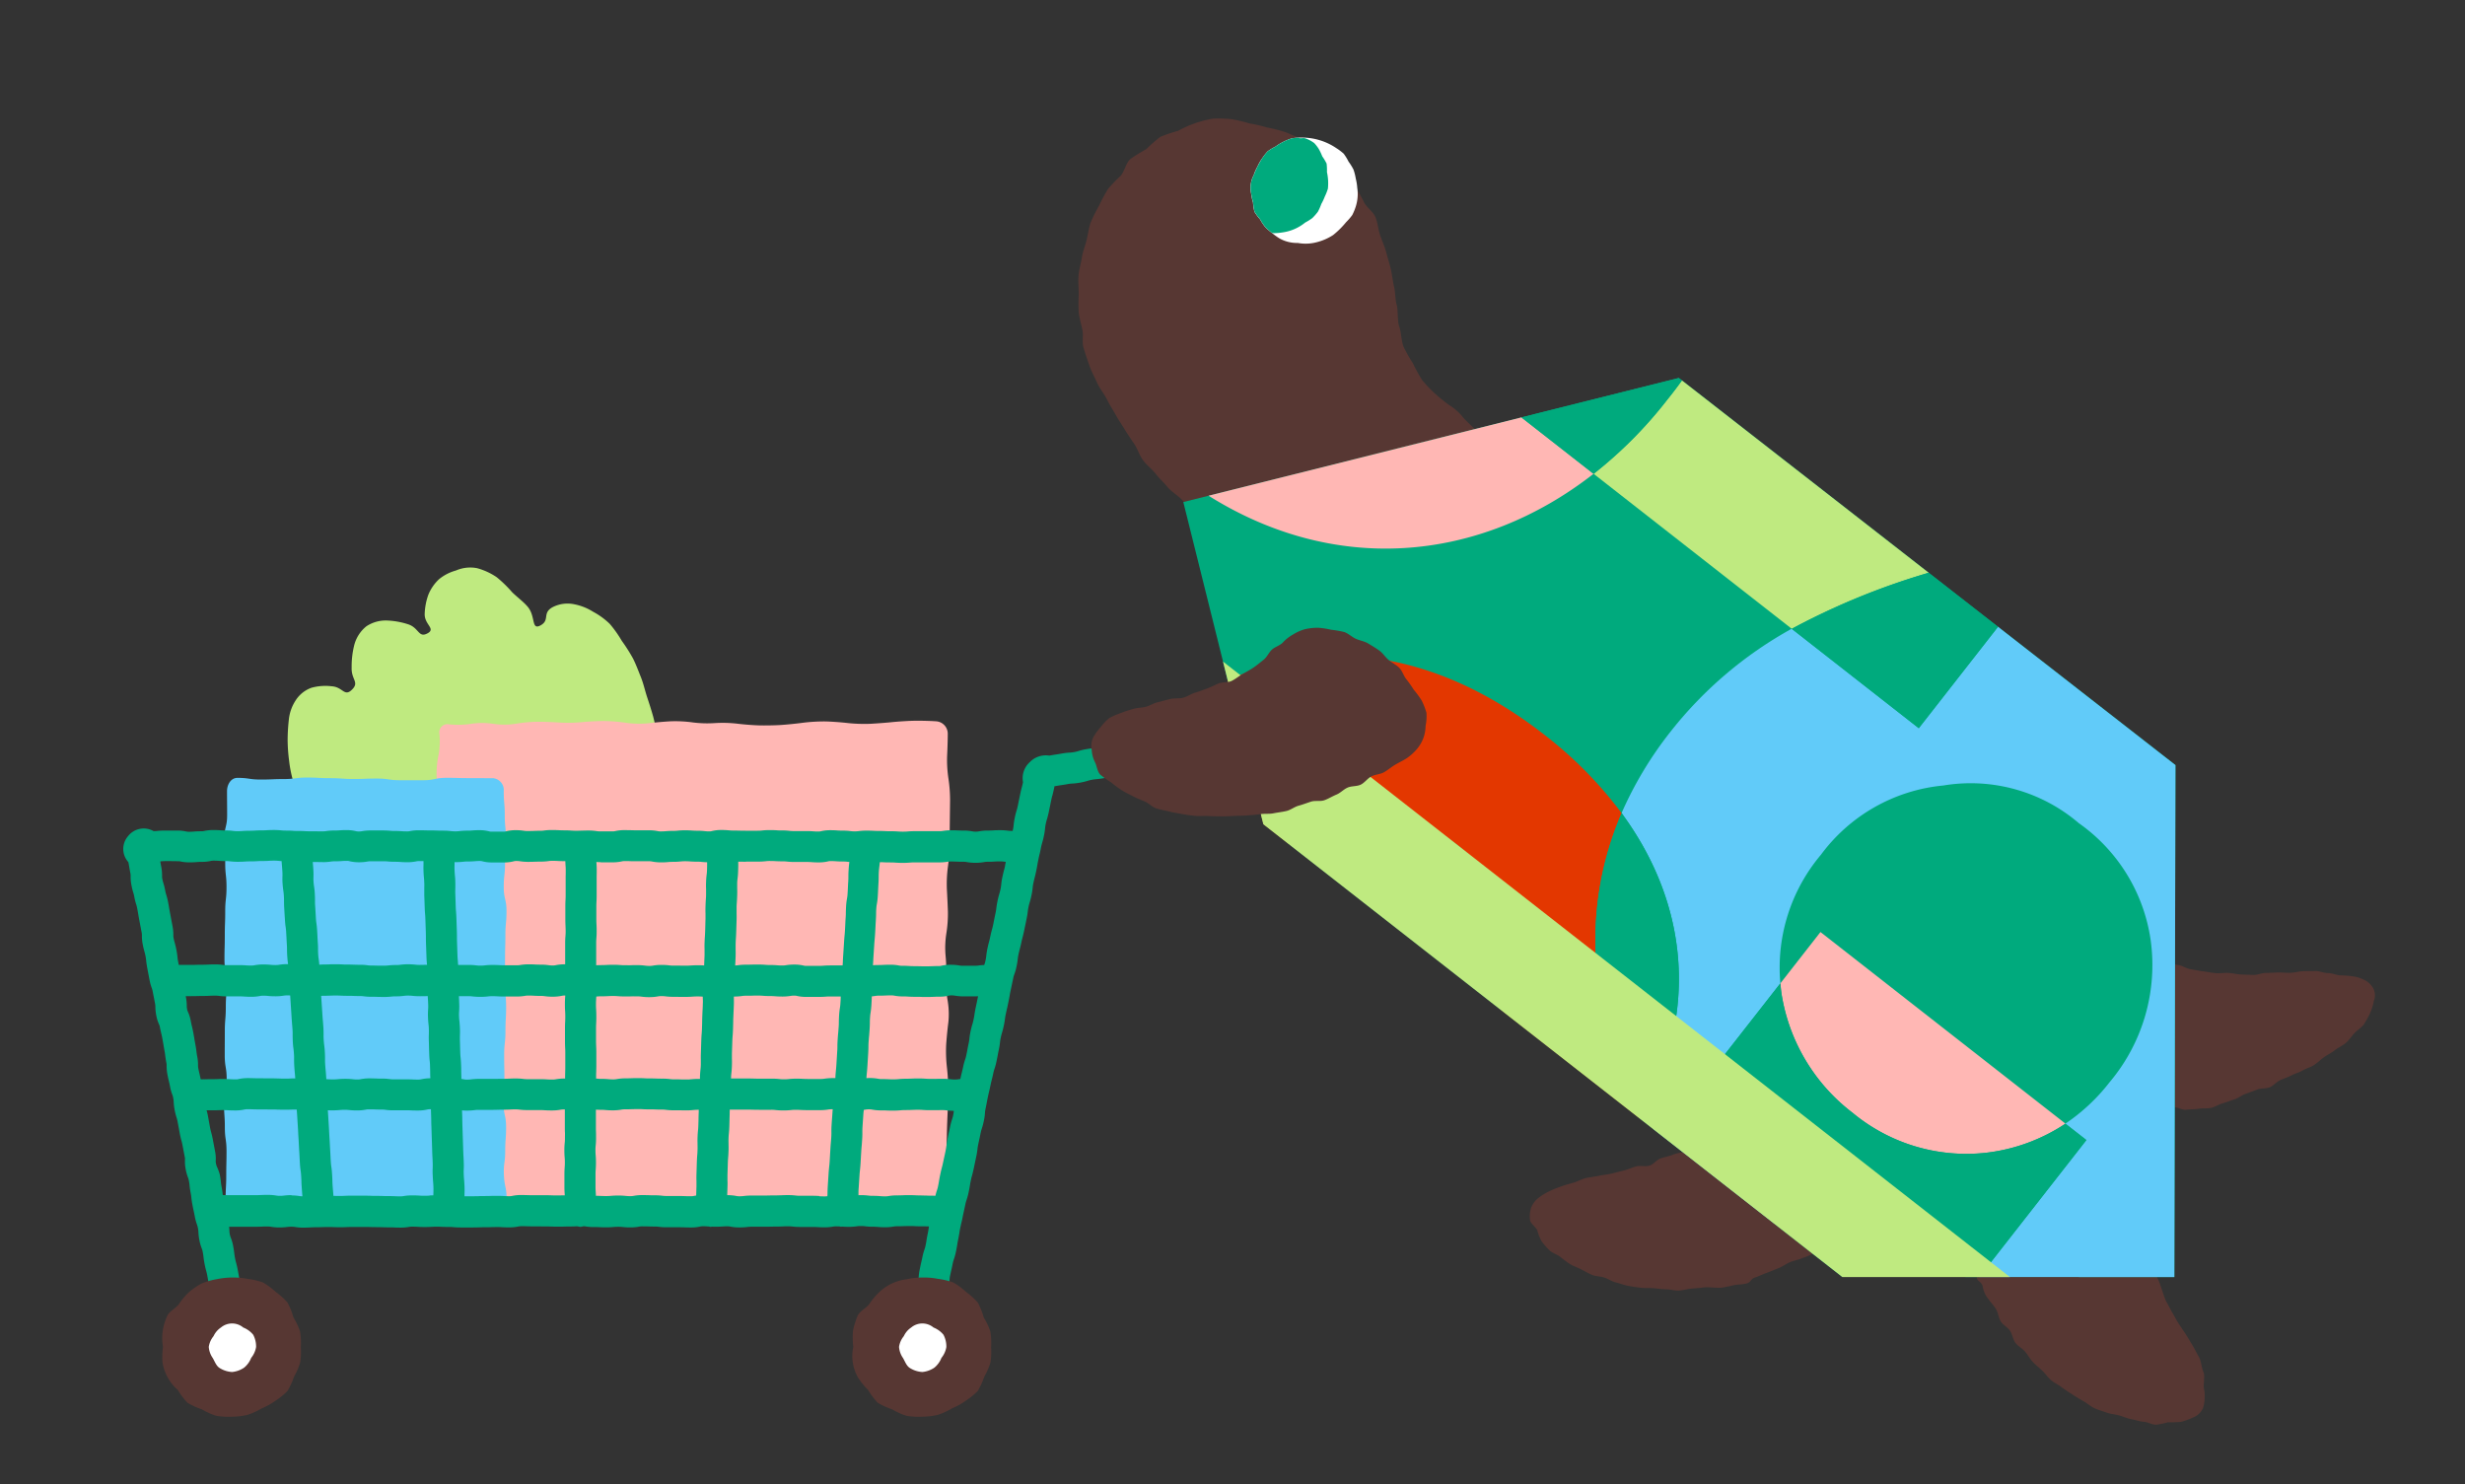
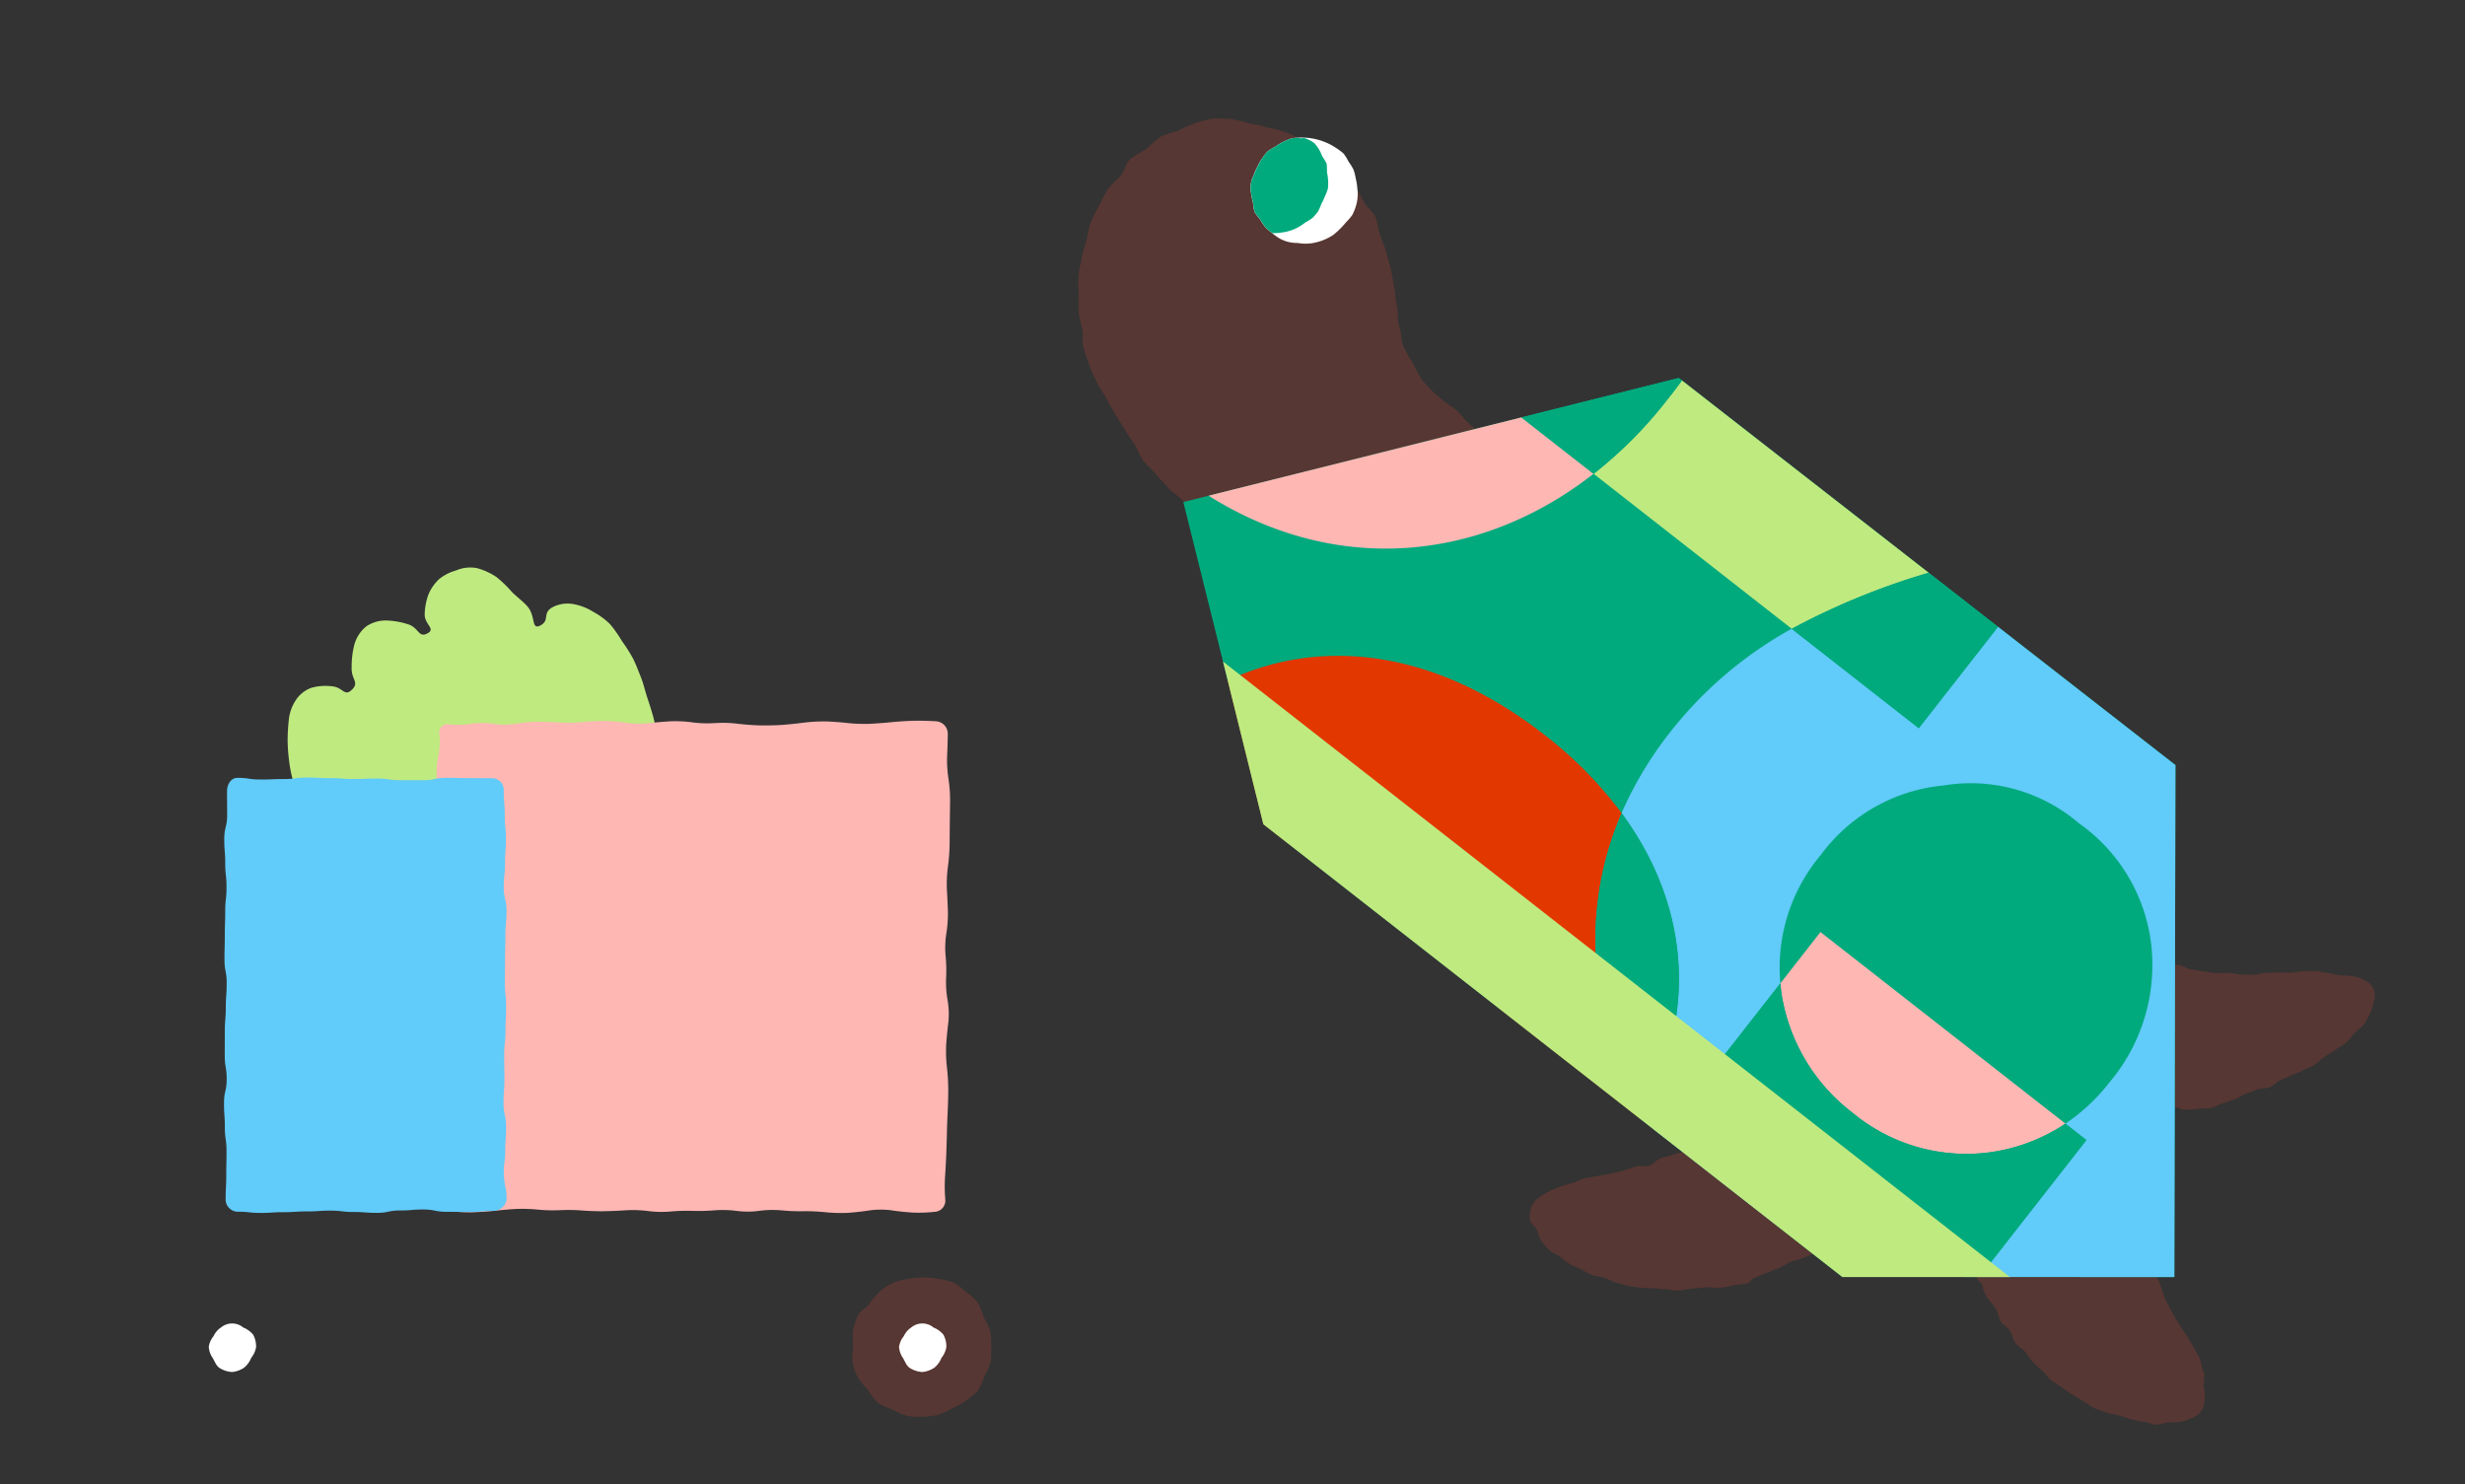
<svg xmlns="http://www.w3.org/2000/svg" width="191" height="115" viewBox="0 0 191 115">
  <rect x="0" y="0" width="191" height="115" fill="#333333" stroke="none" />
  <defs>
    <clipPath id="clip-path">
      <rect id="長方形_304" data-name="長方形 304" width="191" height="115" transform="translate(70.883 189.386)" fill="#fff" stroke="#707070" stroke-width="1" opacity="0.45" />
    </clipPath>
    <clipPath id="clip-path-2">
      <rect id="長方形_263" data-name="長方形 263" width="452.386" height="452.386" fill="none" />
    </clipPath>
    <clipPath id="clip-path-3">
      <path id="パス_5112" data-name="パス 5112" d="M84.725,123.574l6.211,24.95L135.8,183.61l25.714.015.086-39.67-38.482-29.993Z" transform="translate(-84.725 -113.963)" fill="none" />
    </clipPath>
    <clipPath id="clip-path-5">
      <path id="パス_5116" data-name="パス 5116" d="M91.372,104.278a4.12,4.12,0,0,0-.721.05,4.173,4.173,0,0,0-.67.269,4.364,4.364,0,0,0-.61.372,4.133,4.133,0,0,0-.616.376,4.266,4.266,0,0,0-.441.572,7.272,7.272,0,0,0-.631,1.272,2.077,2.077,0,0,0-.2,1.41,4.194,4.194,0,0,0,.148.7,4.257,4.257,0,0,0,.111.72,4.284,4.284,0,0,0,.434.587,4.018,4.018,0,0,0,.4.6,4.449,4.449,0,0,0,.543.474,4.659,4.659,0,0,0,.587.422,4.125,4.125,0,0,0,.677.265,3.914,3.914,0,0,0,.72.077,3.856,3.856,0,0,0,.712.054,4.048,4.048,0,0,0,.712-.1,3.946,3.946,0,0,0,.681-.228,4.067,4.067,0,0,0,.631-.336,4.016,4.016,0,0,0,.533-.476,4.3,4.3,0,0,0,.476-.526,4.674,4.674,0,0,0,.476-.551,4.189,4.189,0,0,0,.276-.668,4.432,4.432,0,0,0,.138-.721,4.337,4.337,0,0,0-.027-.723,4.239,4.239,0,0,0-.111-.71,4.357,4.357,0,0,0-.178-.7,4,4,0,0,0-.38-.612,3.944,3.944,0,0,0-.38-.62,14.148,14.148,0,0,0-1.842-1.147,4.143,4.143,0,0,0-.714-.134,1.41,1.41,0,0,0-.155-.01c-.19,0-.382.035-.57.046" transform="translate(-87.446 -104.232)" fill="none" />
    </clipPath>
  </defs>
  <g id="マスクグループ_26" data-name="マスクグループ 26" transform="translate(-70.883 -189.386)" clip-path="url(#clip-path)">
    <g id="グループ_196" data-name="グループ 196">
      <g id="グループ_195" data-name="グループ 195" clip-path="url(#clip-path-2)">
        <path id="パス_5029" data-name="パス 5029" d="M78.107,139.461c.616-.51-.1-.6-.249-1.577-.069-.455-.161-.986-.274-1.575-.092-.489-.238-1.005-.363-1.554-.115-.5-.2-1.034-.342-1.564-.138-.507-.305-1.015-.474-1.527s-.278-1.034-.476-1.529-.388-1.011-.624-1.479a13.22,13.22,0,0,0-.862-1.353,9.187,9.187,0,0,0-.929-1.312,5.763,5.763,0,0,0-1.3-.946,4.27,4.27,0,0,0-1.487-.583,2.529,2.529,0,0,0-1.656.238c-.812.453-.178.99-.917,1.4s-.374-.677-.99-1.424c-.319-.386-.791-.727-1.218-1.14a9.542,9.542,0,0,0-1.2-1.167,5.049,5.049,0,0,0-1.527-.7,2.779,2.779,0,0,0-1.629.184,3.543,3.543,0,0,0-1.3.666,3.384,3.384,0,0,0-.842,1.224,4.858,4.858,0,0,0-.278,1.472c-.027.827.875,1.14.23,1.5-.721.4-.66-.43-1.529-.7a5.982,5.982,0,0,0-1.631-.288,2.715,2.715,0,0,0-1.587.447,2.756,2.756,0,0,0-.942,1.458,6.774,6.774,0,0,0-.2,1.731c-.042.963.639,1.144,0,1.744-.572.541-.687-.23-1.543-.284a4.061,4.061,0,0,0-1.572.115,2.42,2.42,0,0,0-1.226.981,3.326,3.326,0,0,0-.526,1.485,14.562,14.562,0,0,0-.094,1.606,13.085,13.085,0,0,0,.117,1.6,9.219,9.219,0,0,0,.9,3.068,12.775,12.775,0,0,0,.626,1.474,13.142,13.142,0,0,0,.875,1.343,14,14,0,0,0,1.078,1.184c.374.411.677.863,1.057,1.205a15.89,15.89,0,0,0,1.3.936c.482.359.892.714,1.286.954.842.512.612.829,1.4.7s.729-.3,1.476-.591.754-.267,1.5-.555.745-.292,1.491-.579.766-.234,1.512-.522.718-.365,1.462-.652.8-.142,1.548-.432.741-.3,1.487-.591.723-.344,1.47-.631.764-.242,1.51-.53.71-.384,1.456-.672.758-.259,1.5-.547.762-.247,1.51-.535a10.291,10.291,0,0,1,1.5-.551c.785-.215.863-.121,1.479-.631" transform="translate(44.62 111.737)" fill="#bfea80" />
        <path id="パス_5030" data-name="パス 5030" d="M94.039,164.911a.863.863,0,0,1-.741.936,11.936,11.936,0,0,1-1.683.071c-.472-.021-1.243-.1-1.715-.175a6.42,6.42,0,0,0-1.715,0c-.472.077-1.243.163-1.715.192a12.2,12.2,0,0,1-1.715-.048,15.1,15.1,0,0,0-1.715-.077,15.077,15.077,0,0,1-1.715-.071,7.777,7.777,0,0,0-1.715.042,6.6,6.6,0,0,1-1.717.006,8.275,8.275,0,0,0-1.715-.05,14.641,14.641,0,0,1-1.715.044,13.876,13.876,0,0,0-1.717.052,8.27,8.27,0,0,1-1.715-.036,9.5,9.5,0,0,0-1.715-.063c-.47.033-1.243.067-1.715.075s-1.243-.017-1.715-.058a14.249,14.249,0,0,0-1.717-.023,11.915,11.915,0,0,1-1.715-.046,12.526,12.526,0,0,0-1.717-.046c-.472.027-1.243.094-1.715.148s-1.245.1-1.719.109a14.282,14.282,0,0,1-1.664-.094.9.9,0,0,1-.769-.908c.019-.443.015-1.192-.006-1.666s-.031-1.247-.017-1.719-.012-1.247-.052-1.719-.1-1.247-.13-1.719-.067-1.247-.084-1.719-.017-1.247,0-1.719.008-1.247-.019-1.721-.044-1.247-.035-1.719.017-1.247.017-1.721.017-1.245.038-1.719a16.863,16.863,0,0,1,.184-1.719,9.976,9.976,0,0,0,.117-1.719c-.019-.474-.01-1.247.019-1.719a8.374,8.374,0,0,0-.111-1.721,7.724,7.724,0,0,1-.1-1.719,11.453,11.453,0,0,0-.019-1.721,7.176,7.176,0,0,1,.071-1.719,6.993,6.993,0,0,0,.058-1.721c-.056-.472-.132-1.247-.171-1.721a6.952,6.952,0,0,1,.127-1.721,5.825,5.825,0,0,0,.084-1.719.633.633,0,0,1,.743-.748,6.657,6.657,0,0,0,1.714-.04,5.776,5.776,0,0,1,1.715,0,5.775,5.775,0,0,0,1.715,0,11.525,11.525,0,0,1,1.715-.159c.472,0,1.243.027,1.715.061a11.639,11.639,0,0,0,1.715-.029c.472-.05,1.243-.09,1.715-.09a12.922,12.922,0,0,1,1.715.14,7.351,7.351,0,0,0,1.717.036c.472-.058,1.243-.127,1.715-.152a9.882,9.882,0,0,1,1.715.083,8.869,8.869,0,0,0,1.717.056,9.86,9.86,0,0,1,1.715.04c.47.061,1.243.123,1.715.136s1.243,0,1.715-.031,1.243-.109,1.715-.175a13.561,13.561,0,0,1,1.717-.1c.472.011,1.243.067,1.715.123a12.241,12.241,0,0,0,1.717.063c.472-.023,1.243-.081,1.715-.129s1.245-.1,1.719-.109,1.257.008,1.744.044a.964.964,0,0,1,.877.952c0,.487-.027,1.272-.05,1.744a9.594,9.594,0,0,0,.1,1.721,11.5,11.5,0,0,1,.129,1.719c-.006.472-.015,1.245-.021,1.719s-.011,1.245-.015,1.719a14.823,14.823,0,0,1-.134,1.719,10.123,10.123,0,0,0-.077,1.719c.027.474.063,1.247.079,1.721a9.781,9.781,0,0,1-.123,1.719,7.185,7.185,0,0,0-.056,1.721,11.69,11.69,0,0,1,.04,1.719,7.967,7.967,0,0,0,.115,1.719,6.381,6.381,0,0,1,.059,1.719c-.063.472-.138,1.247-.169,1.719a10.981,10.981,0,0,0,.054,1.721,16.674,16.674,0,0,1,.107,1.719c0,.474-.021,1.247-.044,1.721s-.052,1.247-.061,1.719-.035,1.247-.054,1.721-.061,1.247-.094,1.719a12.093,12.093,0,0,0,.025,1.69" transform="translate(50.089 117.424)" fill="#ffb7b4" />
        <path id="パス_5031" data-name="パス 5031" d="M67.88,162.77a1.034,1.034,0,0,1-1.059.906c-.9,0-.9.086-1.8.086s-.9-.017-1.8-.017-.9-.178-1.8-.178-.9.077-1.8.077-.9.184-1.8.184-.9-.067-1.8-.067-.9-.106-1.8-.106-.9.061-1.8.061-.9.058-1.8.058-.9.058-1.8.058-.9-.092-1.8-.092a.954.954,0,0,1-.913-.969c0-.931.048-.931.048-1.859s.021-.931.021-1.859-.13-.931-.13-1.861-.065-.929-.065-1.859.207-.931.207-1.859-.15-.931-.15-1.861.006-.929.006-1.859.077-.931.077-1.861.067-.929.067-1.859-.171-.929-.171-1.859.025-.931.025-1.859.033-.931.033-1.861.1-.931.1-1.859-.1-.931-.1-1.859-.075-.931-.075-1.861.223-.933.223-1.863-.008-.931-.008-1.863c0-.51.3-1.027.808-1.027.9,0,.9.13,1.8.13s.9-.038,1.8-.038.9-.117,1.8-.117.9.048,1.8.048.9.065,1.8.065.9-.035,1.8-.035.9.129,1.8.129h1.8c.9,0,.9-.186,1.8-.186s.9.023,1.8.023.9.006,1.8.006a.921.921,0,0,1,.833,1c0,.931.079.931.079,1.861s.09.929.09,1.859-.069.929-.069,1.859-.1.931-.1,1.859.213.931.213,1.861-.086.929-.086,1.859-.027.931-.027,1.861-.01.929-.01,1.859.094.931.094,1.859-.052.931-.052,1.859-.1.931-.1,1.861.019.929.019,1.859-.069.931-.069,1.861.2.929.2,1.859-.069.931-.069,1.861-.144.936-.1,1.865.209.929.209,1.859" transform="translate(42.258 119.532)" fill="#61cbf9" />
-         <path id="パス_5032" data-name="パス 5032" d="M124.906,128.2c-.223.038-.334.058-.445.075s-.244.038-.487.083l-.931.165c-.19.033-.274.042-.382.054-.13.013-.28.029-.558.077s-.416.086-.543.117c-.1.025-.19.048-.382.083-.211.036-.319.052-.426.067-.127.019-.253.036-.507.083l-.933.165a5.6,5.6,0,0,0-.581.134,2.638,2.638,0,0,1-.343.079c-.211.038-.319.054-.424.069-.129.017-.257.036-.51.081a3.665,3.665,0,0,1-.368.05c-.127.012-.286.027-.57.077a4.508,4.508,0,0,0-.6.146,2.749,2.749,0,0,1-.645.115,4.564,4.564,0,0,0-.614.071c-.219.038-.328.056-.437.073-.125.017-.249.036-.5.081a.3.3,0,0,1-.1,0,1.717,1.717,0,0,0-1.453.516,1.665,1.665,0,0,0-.53,1.514l.006.042c-.04.19-.067.286-.092.384-.033.127-.067.255-.121.514-.05.238-.075.357-.1.476s-.044.223-.09.445a3.463,3.463,0,0,1-.092.361c-.036.123-.083.274-.14.553a5.069,5.069,0,0,0-.092.593,2.581,2.581,0,0,1-.052.338c-.01.044-.017.071-.025.106H110.8a2.3,2.3,0,0,1-.328-.019,4.414,4.414,0,0,0-.614-.036c-.272,0-.409.008-.545.015-.1.008-.2.013-.4.013a3.529,3.529,0,0,0-.674.059,1.242,1.242,0,0,1-.265.023,1.281,1.281,0,0,1-.269-.023,3.512,3.512,0,0,0-.67-.058c-.209,0-.313-.006-.416-.01-.13-.006-.263-.012-.524-.012a3.82,3.82,0,0,0-.645.048,1.665,1.665,0,0,1-.294.021l-1.879,0c-.284,0-.441.011-.568.023-.1.008-.186.015-.37.015s-.288-.008-.384-.015c-.129-.008-.278-.019-.556-.019-.209,0-.315,0-.42-.008-.129-.006-.259-.012-.518-.012-.2,0-.305-.006-.407-.012-.132-.006-.265-.013-.532-.013a4.665,4.665,0,0,0-.608.036,2.33,2.33,0,0,1-.328.019A2.445,2.445,0,0,1,98.25,136a4.776,4.776,0,0,0-.6-.033c-.19,0-.284-.008-.38-.013-.13-.012-.278-.021-.556-.021a3.074,3.074,0,0,0-.725.079.787.787,0,0,1-.213.023c-.19,0-.274-.008-.38-.015-.132-.01-.28-.019-.558-.019-.248,0-.37,0-.493,0s-.225,0-.447,0a2.925,2.925,0,0,1-.343-.017,5.047,5.047,0,0,0-.595-.033c-.2,0-.3,0-.4-.012-.134-.008-.271-.015-.539-.015a5.093,5.093,0,0,0-.591.031,2.558,2.558,0,0,1-.347.019c-.228,0-.343,0-.457,0l-.482,0c-.217,0-.326,0-.434-.006-.127,0-.253-.008-.5-.008a3.143,3.143,0,0,1-.357-.017,5.686,5.686,0,0,0-.581-.027,3.034,3.034,0,0,0-.739.084.655.655,0,0,1-.2.023,2.563,2.563,0,0,1-.343-.017,5.161,5.161,0,0,0-.595-.031c-.19,0-.286-.008-.38-.013-.13-.01-.278-.021-.558-.021a5.066,5.066,0,0,0-.583.029,3.1,3.1,0,0,1-.353.017c-.288,0-.445.013-.574.023a3.337,3.337,0,0,1-.366.015,1.011,1.011,0,0,1-.249-.023,3.477,3.477,0,0,0-.687-.063h-.462c-.119,0-.238,0-.476,0-.219,0-.328,0-.437-.006-.127,0-.251-.006-.5-.006a3.168,3.168,0,0,0-.708.071.89.89,0,0,1-.23.025l-.938,0a1.761,1.761,0,0,1-.3-.021,4.064,4.064,0,0,0-.635-.044c-.257,0-.386.006-.514.01-.106,0-.211.008-.424.008-.192,0-.288-.008-.384-.013-.129-.01-.276-.019-.553-.019-.2,0-.305-.006-.407-.012-.132-.006-.265-.013-.532-.013a4.093,4.093,0,0,0-.622.04,2.162,2.162,0,0,1-.317.019c-.259,0-.388.006-.518.012-.1,0-.209.008-.42.008a1.751,1.751,0,0,1-.3-.021,4.009,4.009,0,0,0-.637-.046,2.985,2.985,0,0,0-.75.09.576.576,0,0,1-.186.023l-.48,0-.459,0a.579.579,0,0,1-.184-.023,2.89,2.89,0,0,0-.752-.09c-.284,0-.439.012-.566.023-.1.008-.186.015-.37.015a4.751,4.751,0,0,0-.6.033,2.961,2.961,0,0,1-.674,0,5.175,5.175,0,0,0-.6-.033c-.213,0-.319,0-.426-.008-.129,0-.255-.01-.51-.01-.219,0-.328,0-.438-.006-.125,0-.249-.006-.5-.006a3.34,3.34,0,0,0-.689.063,1,1,0,0,1-.248.023c-.19,0-.286-.006-.382-.013-.129-.01-.276-.019-.555-.019a3.289,3.289,0,0,1-.366-.017c-.127-.01-.284-.023-.57-.023-.23,0-.345,0-.461,0l-.476,0a3.652,3.652,0,0,0-.664.056,1.312,1.312,0,0,1-.272.021.667.667,0,0,1-.2-.023,3.026,3.026,0,0,0-.735-.083c-.278,0-.426.012-.556.021-.094.006-.19.013-.382.013a4.022,4.022,0,0,0-.635.044,1.77,1.77,0,0,1-.3.021c-.221,0-.332,0-.441-.006-.125,0-.248,0-.5,0-.2,0-.305-.006-.407-.011-.132-.008-.265-.013-.532-.013-.115,0-.192,0-.259-.006h0c-.048,0-.092,0-.134-.008-.136-.008-.271-.015-.541-.015a3.005,3.005,0,0,1-.347-.017,5.194,5.194,0,0,0-.589-.029c-.272,0-.409.008-.545.015-.1.008-.2.013-.393.013-.272,0-.409.008-.543.017-.1.006-.2.012-.4.012-.274,0-.42.01-.549.019-.1.006-.194.013-.39.013a2.337,2.337,0,0,1-.33-.019,4.326,4.326,0,0,0-.606-.036c-.192,0-.286-.006-.382-.013-.13-.01-.278-.019-.556-.019a3.139,3.139,0,0,0-.7.071.913.913,0,0,1-.232.023c-.284,0-.443.011-.57.023-.1.008-.184.015-.368.015a.958.958,0,0,1-.24-.023,3.207,3.207,0,0,0-.7-.069c-.223,0-.334,0-.445,0s-.246,0-.491,0a5.755,5.755,0,0,0-.583.027,2.689,2.689,0,0,1-.29.017l-.04-.019a1.536,1.536,0,0,0-1.938.4,1.512,1.512,0,0,0,0,2l.019.027c.033.169.048.265.065.363.021.119.042.24.088.478a1,1,0,0,1,.021.236,3.251,3.251,0,0,0,.063.7,5.1,5.1,0,0,0,.142.578,2.474,2.474,0,0,1,.081.332,4.91,4.91,0,0,0,.146.581,2.586,2.586,0,0,1,.081.326c.04.217.059.324.077.434s.04.242.086.485l.175.917a1.085,1.085,0,0,1,.023.244,3.326,3.326,0,0,0,.063.691c.054.282.1.436.132.558a3.57,3.57,0,0,1,.084.351,3.128,3.128,0,0,1,.052.361c.013.127.031.284.083.564l.175.917a3.924,3.924,0,0,0,.173.631,1.417,1.417,0,0,1,.075.271c.044.236.069.355.092.472s.044.223.086.445a1.175,1.175,0,0,1,.027.261,3.662,3.662,0,0,0,.069.67,2.938,2.938,0,0,0,.221.706.689.689,0,0,1,.059.19c.048.259.081.386.111.514.023.1.048.2.084.4s.059.32.077.428c.019.123.038.248.086.493.035.188.046.284.058.378.015.129.033.274.084.545a.961.961,0,0,1,.023.242,3.354,3.354,0,0,0,.065.691c.05.261.081.39.113.518.023.1.048.2.086.4a3.736,3.736,0,0,0,.175.637,1.233,1.233,0,0,1,.073.265,1.816,1.816,0,0,1,.036.3,4.44,4.44,0,0,0,.075.627,4.5,4.5,0,0,0,.15.589,2.5,2.5,0,0,1,.079.317c.042.221.061.332.083.441s.042.24.086.478c.054.276.094.428.129.549.027.1.048.178.083.361l.175.915a.66.66,0,0,1,.015.2,2.905,2.905,0,0,0,.056.739,3.432,3.432,0,0,0,.175.635,1.425,1.425,0,0,1,.073.267,3,3,0,0,1,.052.359c.013.127.029.284.083.564a3.316,3.316,0,0,1,.054.363c.013.127.031.284.083.562.048.244.073.367.1.487s.046.213.086.426a4.177,4.177,0,0,0,.167.622,1.648,1.648,0,0,1,.075.282,1.938,1.938,0,0,1,.038.307,4.265,4.265,0,0,0,.075.622,3.619,3.619,0,0,0,.186.652,1.222,1.222,0,0,1,.071.248c.035.188.046.282.058.378.015.129.033.274.084.545s.092.42.127.547c.027.1.048.18.084.363.04.217.059.324.077.434s.04.242.086.484a1.2,1.2,0,0,0,1.18.977,1.308,1.308,0,0,0,.226-.021,1.2,1.2,0,0,0,.956-1.4c-.042-.217-.061-.324-.079-.434s-.04-.244-.086-.485c-.054-.274-.092-.418-.127-.545a3.557,3.557,0,0,1-.084-.363c-.036-.188-.046-.282-.058-.378-.015-.129-.033-.274-.084-.545a3.449,3.449,0,0,0-.186-.654,1.222,1.222,0,0,1-.071-.247,2.092,2.092,0,0,1-.036-.305c0-.09-.012-.184-.025-.29l.142,0,.48,0c.115,0,.23,0,.459,0h.462c.119,0,.238,0,.478,0,.261,0,.393-.006.524-.011.1-.006.207-.01.414-.01a1.579,1.579,0,0,1,.284.021,3.807,3.807,0,0,0,.654.052,4.682,4.682,0,0,0,.6-.035,2.4,2.4,0,0,1,.334-.019,1.639,1.639,0,0,1,.292.021,3.829,3.829,0,0,0,.647.048c.271,0,.407-.008.543-.017.1-.006.2-.012.393-.012.257,0,.386-.006.516-.01.106,0,.211-.008.422-.008s.317,0,.422.008c.129,0,.257.01.514.01s.4-.006.526-.013c.1,0,.207-.01.413-.01l.462,0,.476,0c.217,0,.324,0,.432.006.127,0,.253.008.508.008.215,0,.322,0,.43.008.127,0,.255.008.508.008.211,0,.317,0,.422.008.129.006.257.012.516.012a3.81,3.81,0,0,0,.65-.05,1.43,1.43,0,0,1,.286-.023c.2,0,.3.006.4.011.134.01.271.017.541.017s.4-.008.532-.013c.1-.006.2-.012.407-.012s.313.006.416.01c.13.006.261.011.522.011l.054,0,.012,0,.04,0h0c.1,0,.178.008.257.013.129.012.288.025.574.025.228,0,.342,0,.455,0s.244,0,.485,0,.382-.006.51-.01c.106,0,.213-.008.428-.008.253,0,.38,0,.5-.008.109,0,.217-.006.434-.006.2,0,.3.006.4.012.134.008.269.013.535.013a3.224,3.224,0,0,0,.7-.067,1.076,1.076,0,0,1,.242-.023c.219,0,.328,0,.436.006.127,0,.253.008.5.008.223,0,.336,0,.447,0s.246.006.491.006c.213,0,.32,0,.428.008.127,0,.255.008.51.008s.38,0,.5-.008c.109,0,.217-.006.434-.006.269,0,.4-.008.537-.015l.067,0a1.166,1.166,0,0,0,.219.044,1.216,1.216,0,0,0,.238-.048c.063,0,.115.008.178.017a4.024,4.024,0,0,0,.641.046c.207,0,.313,0,.418.008.129.006.259.012.52.012a5.671,5.671,0,0,0,.572-.025c.1-.008.184-.015.366-.015a3.073,3.073,0,0,1,.353.017,5.15,5.15,0,0,0,.587.029,3.57,3.57,0,0,0,.674-.058,1.231,1.231,0,0,1,.265-.023c.215,0,.322,0,.43.008.127,0,.255.008.51.008a2.307,2.307,0,0,1,.328.019,4.7,4.7,0,0,0,.61.036l.94,0c.213,0,.319,0,.426.006.129.006.257.01.512.01a3.165,3.165,0,0,0,.708-.071.916.916,0,0,1,.232-.023,3.461,3.461,0,0,1,.37.015c.031,0,.073,0,.107.008a.816.816,0,0,0,.094.021l.038,0c.023,0,.042-.011.065-.013.077,0,.155.006.265.006.274,0,.422-.01.551-.019.1-.006.194-.013.388-.013a1.067,1.067,0,0,1,.257.025,3.472,3.472,0,0,0,.683.059,4.851,4.851,0,0,0,.606-.033,2.38,2.38,0,0,1,.334-.019l.453,0c.121,0,.242,0,.485,0s.374,0,.5-.006c.109,0,.221-.006.439-.006.263,0,.393-.006.524-.012.1-.006.207-.01.414-.01a2.981,2.981,0,0,1,.343.017,4.669,4.669,0,0,0,.6.033h.94c.2,0,.3.006.4.012.136.008.271.017.541.017a3.818,3.818,0,0,0,.656-.052,1.4,1.4,0,0,1,.284-.023c.107,0,.178,0,.24.006.025,0,.046.019.071.021l.079,0c.015,0,.027-.008.042-.008.117.008.261.019.508.019a4.212,4.212,0,0,0,.629-.042,1.823,1.823,0,0,1,.311-.021,2.382,2.382,0,0,1,.334.019,4.72,4.72,0,0,0,.606.035c.184,0,.267.008.37.015a5.618,5.618,0,0,0,.57.025,3.846,3.846,0,0,0,.658-.052,1.383,1.383,0,0,1,.282-.023c.257,0,.384-.006.512-.01.107,0,.215-.008.428-.008s.315,0,.418.01c.13.006.261.012.522.012.217,0,.324,0,.432.006.048,0,.1,0,.152,0-.008.056-.017.109-.023.155-.013.1-.029.194-.067.384-.058.269-.077.4-.1.539-.015.1-.029.2-.071.389a2.085,2.085,0,0,1-.086.319,4.529,4.529,0,0,0-.161.591c-.048.225-.073.338-.1.451s-.052.236-.1.472a4.345,4.345,0,0,0-.088.626,2.154,2.154,0,0,1-.044.311,1.2,1.2,0,0,0,.927,1.424,1.234,1.234,0,0,0,.249.025,1.2,1.2,0,0,0,1.174-.954,4.12,4.12,0,0,0,.088-.626,2.155,2.155,0,0,1,.044-.311c.048-.224.073-.338.1-.451s.052-.236.1-.472a2.614,2.614,0,0,1,.086-.317,4.6,4.6,0,0,0,.163-.593c.056-.267.075-.4.1-.537.013-.1.029-.2.069-.391.056-.269.077-.414.1-.541.013-.1.027-.194.067-.386.046-.221.071-.332.1-.441s.054-.238.1-.478l.2-.921a2.3,2.3,0,0,1,.088-.322,4.957,4.957,0,0,0,.159-.587c.056-.263.077-.4.1-.528.015-.1.031-.2.073-.4s.069-.3.1-.4c.033-.129.067-.257.123-.518l.194-.921a5.344,5.344,0,0,0,.094-.578,2.815,2.815,0,0,1,.058-.353c.048-.234.073-.351.1-.468s.046-.226.094-.453a2.5,2.5,0,0,1,.09-.332,5.426,5.426,0,0,0,.152-.578,3.945,3.945,0,0,0,.088-.631,1.992,1.992,0,0,1,.042-.3c.052-.248.075-.37.1-.5.019-.107.038-.215.083-.426s.073-.332.1-.441.054-.24.106-.478c.042-.207.069-.309.094-.411.033-.127.065-.253.119-.507a2.659,2.659,0,0,1,.086-.322,4.517,4.517,0,0,0,.161-.587c.052-.249.075-.374.1-.5.019-.106.038-.213.083-.424a4.788,4.788,0,0,0,.092-.579,2.985,2.985,0,0,1,.058-.349c.038-.182.061-.261.09-.361.036-.121.083-.272.142-.553s.077-.418.094-.547c.013-.1.027-.192.067-.38.048-.226.073-.338.1-.451s.052-.234.1-.47c.054-.257.075-.388.1-.52.017-.1.033-.2.077-.4l.194-.919a1.648,1.648,0,0,1,.083-.294,4.14,4.14,0,0,0,.175-.614,5.429,5.429,0,0,0,.094-.579,2.965,2.965,0,0,1,.056-.349c.042-.2.069-.3.094-.4.035-.129.069-.259.125-.518.042-.2.067-.3.094-.4.035-.129.067-.257.123-.518.05-.238.073-.357.1-.478s.044-.221.09-.443c.059-.282.079-.441.094-.568a3.421,3.421,0,0,1,.059-.361,3.473,3.473,0,0,1,.092-.361c.036-.121.081-.272.138-.551a5.132,5.132,0,0,0,.094-.593,2.251,2.251,0,0,1,.052-.338c.042-.205.069-.307.094-.407.033-.127.065-.253.119-.508s.077-.39.1-.52c.015-.1.033-.2.075-.4.046-.223.071-.334.1-.443s.054-.238.1-.476c.038-.184.063-.267.092-.368.036-.125.079-.269.136-.543a5.075,5.075,0,0,0,.092-.593,2.528,2.528,0,0,1,.052-.338,3.531,3.531,0,0,1,.092-.359c.036-.123.083-.274.14-.553.05-.24.075-.359.1-.48s.044-.223.09-.443c.042-.2.069-.3.1-.4.033-.129.065-.257.121-.514q.017-.086.029-.167c.036-.006.073-.01.111-.017.217-.038.326-.056.436-.071.127-.019.251-.038.5-.082a2.242,2.242,0,0,1,.326-.038,5.1,5.1,0,0,0,1.22-.217,2.256,2.256,0,0,1,.317-.077,3.665,3.665,0,0,1,.368-.05c.129-.012.288-.027.57-.077.213-.038.32-.052.426-.067.129-.019.255-.036.51-.083a4.766,4.766,0,0,0,.58-.134,3.223,3.223,0,0,1,.343-.079l.933-.167c.211-.036.319-.052.426-.067.127-.017.255-.036.508-.081.274-.05.418-.086.545-.117.094-.025.188-.048.38-.083s.274-.042.38-.054a5.6,5.6,0,0,0,.558-.077l.931-.165c.221-.04.332-.058.443-.075s.246-.04.489-.083a1.2,1.2,0,1,0-.42-2.366m-16.878,21c-.025.117-.052.234-.1.468-.058.272-.079.418-.1.547-.013.1-.027.192-.067.382s-.061.259-.09.359c-.036.123-.083.274-.142.553a5.307,5.307,0,0,0-.092.581,3.02,3.02,0,0,1-.056.349c-.054.249-.075.374-.1.5-.019.107-.038.213-.083.424a2.655,2.655,0,0,1-.086.322,4.614,4.614,0,0,0-.161.587c-.042.207-.069.307-.094.411-.033.127-.065.251-.119.507l0,.021c-.042,0-.1.01-.13.015a1.451,1.451,0,0,1-.292.023,2.4,2.4,0,0,1-.334-.019,4.382,4.382,0,0,0-.612-.036c-.249,0-.372,0-.5.006s-.224,0-.449,0c-.2,0-.294-.008-.39-.013-.13-.01-.278-.019-.556-.019s-.4.006-.532.013c-.1,0-.207.01-.414.01a5.723,5.723,0,0,0-.583.027,3.266,3.266,0,0,1-.363.017c-.213,0-.32,0-.426-.008-.13-.006-.261-.012-.52-.012a1.147,1.147,0,0,1-.267-.023,3.6,3.6,0,0,0-.677-.058c-.1,0-.161.006-.236.01.013-.213.025-.319.035-.426.013-.129.025-.255.042-.512l.058-.942c.017-.267.019-.4.021-.535,0-.1,0-.2.015-.407s.023-.324.035-.432c.012-.129.023-.255.04-.51s.019-.4.021-.531c0-.1,0-.205.015-.411a3.057,3.057,0,0,1,.04-.363c.019-.129.044-.288.063-.578.015-.249.021-.376.025-.5,0-.058.006-.117.01-.19.106-.01.19-.021.259-.031a1.444,1.444,0,0,1,.29-.023c.265,0,.4-.006.528-.013.1,0,.2-.01.409-.01a1.215,1.215,0,0,1,.261.023,3.534,3.534,0,0,0,.675.059c.2,0,.294.006.391.013.129.008.272.017.547.017.219,0,.326,0,.437.006s.249.006.5.006.391-.006.522-.012c.1-.006.207-.01.414-.01a3.137,3.137,0,0,0,.718-.077.831.831,0,0,1,.219-.023,1.342,1.342,0,0,1,.278.023,3.682,3.682,0,0,0,.66.052l.482,0c.113,0,.228,0,.457,0,.077,0,.125-.006.186-.008-.038.186-.063.3-.086.4m-59.834,6.031c-.083,0-.18.006-.313.008-.042-.209-.073-.336-.1-.451-.025-.1-.048-.2-.086-.393a.968.968,0,0,1-.023-.242,3.229,3.229,0,0,0-.065-.693c-.035-.188-.046-.284-.058-.38-.015-.127-.033-.272-.084-.543-.04-.211-.058-.319-.075-.426-.021-.123-.04-.248-.086-.493s-.081-.386-.111-.512c-.025-.1-.048-.2-.086-.4a2.909,2.909,0,0,0-.221-.706.683.683,0,0,1-.059-.192,1.175,1.175,0,0,1-.027-.261,3.465,3.465,0,0,0-.067-.67l-.017-.086.4,0c.251,0,.376,0,.5-.008.109,0,.217-.006.434-.006.265,0,.4-.006.53-.013.1-.006.2-.01.407-.01a2.23,2.23,0,0,1,.322.019,4.409,4.409,0,0,0,.612.036h.936c.192,0,.29.006.386.013.129.008.274.019.549.019a3.378,3.378,0,0,0,.677-.061,1.175,1.175,0,0,1,.257-.023,3.079,3.079,0,0,1,.355.017,5.18,5.18,0,0,0,.581.027,3.829,3.829,0,0,0,.647-.048,1.621,1.621,0,0,1,.288-.021c.1,0,.159,0,.215.008l.109,1.7c.015.249.027.374.036.5s.021.221.035.443c.012.188.012.273.01.378,0,.132,0,.284.013.566s.035.4.05.537c.013.1.025.2.038.4s.012.288.01.386c0,.13,0,.28.015.56.017.253.029.38.04.507.012.109.021.217.036.434v.015c-.173,0-.294,0-.4.008s-.217.006-.436.006-.32,0-.428-.008c-.129,0-.257-.01-.516-.01-.225,0-.336,0-.449,0s-.248-.006-.5-.006c-.219,0-.328,0-.436-.006-.129,0-.255-.008-.508-.008a3.308,3.308,0,0,0-.71.071.841.841,0,0,1-.234.025c-.2,0-.3-.006-.4-.011-.134-.008-.271-.015-.541-.015-.255,0-.382,0-.51.008-.107,0-.217.008-.434.008-.257,0-.386,0-.514.008m9.535-.01c-.033,0-.075,0-.111,0,0-.063-.01-.129-.015-.221-.015-.255-.029-.382-.04-.508-.01-.107-.021-.217-.035-.434-.012-.19-.012-.288-.01-.384,0-.131,0-.28-.015-.56s-.035-.4-.05-.537c-.013-.1-.025-.2-.038-.4s-.012-.274-.01-.38c0-.132,0-.284-.013-.566-.017-.249-.027-.372-.038-.5s-.019-.221-.035-.443l-.1-1.518a1.123,1.123,0,0,1,.184-.012c.257,0,.388-.006.516-.012.1,0,.209-.008.418-.008s.307.006.409.01c.132.006.263.013.526.013.211,0,.317,0,.422.008.129,0,.257.01.512.01a2.154,2.154,0,0,1,.315.019,4.4,4.4,0,0,0,.618.038c.219,0,.328,0,.436.006.125,0,.249.008.5.008a5.112,5.112,0,0,0,.591-.031,2.912,2.912,0,0,1,.343-.017,4.339,4.339,0,0,0,.614-.038,2.221,2.221,0,0,1,.32-.019,3.022,3.022,0,0,1,.349.017,5.153,5.153,0,0,0,.587.029c.253,0,.378,0,.5-.008l.1,0c0,.092.008.169.012.238.008.111.013.223.021.443a3.256,3.256,0,0,1-.006.357,5.051,5.051,0,0,0-.01.587c.01.284.027.441.04.566.012.106.021.188.027.374s0,.29,0,.386c-.006.132-.012.28,0,.558.006.23.01.345.012.461s.006.24.015.48c.008.278.023.428.036.558a3.735,3.735,0,0,1,.027.384c.008.225.01.338.012.451s0,.246.012.489v.035a3.258,3.258,0,0,0-.706.077.844.844,0,0,1-.223.023c-.213,0-.319,0-.426-.008-.129-.006-.259-.01-.516-.01l-.944,0a2.273,2.273,0,0,1-.326-.019,4.413,4.413,0,0,0-.62-.038c-.215,0-.322,0-.43-.008-.129,0-.257-.01-.514-.01a3.466,3.466,0,0,0-.685.061,1.077,1.077,0,0,1-.257.025,2.573,2.573,0,0,1-.349-.019,5.165,5.165,0,0,0-.595-.031,5.7,5.7,0,0,0-.579.027,3.231,3.231,0,0,1-.363.017c-.209,0-.313-.006-.418-.01m10.356-.035c0-.05,0-.088,0-.153-.008-.225-.008-.338-.01-.451s0-.246-.012-.491c-.01-.278-.025-.426-.038-.556-.01-.1-.021-.192-.027-.384-.008-.23-.01-.345-.013-.462s-.006-.24-.013-.478c-.006-.194,0-.29,0-.388.006-.13.012-.278,0-.556s-.027-.441-.04-.566c-.013-.1-.021-.188-.029-.374s0-.253.006-.357a5.038,5.038,0,0,0,.01-.587c-.008-.251-.015-.376-.021-.5l-.006-.1h.729a2.343,2.343,0,0,1,.33.019,5.4,5.4,0,0,0,1.2,0,2.408,2.408,0,0,1,.336-.019c.2,0,.3.006.4.012.134.008.267.015.533.015l.934,0a3.812,3.812,0,0,0,.654-.052,1.383,1.383,0,0,1,.282-.023c.2,0,.3.006.4.012.134.008.267.015.533.015a2.134,2.134,0,0,1,.311.019,4.1,4.1,0,0,0,.624.042,3.348,3.348,0,0,0,.693-.065.954.954,0,0,1,.242-.025l.04,0c0,.05,0,.094-.008.136-.008.129-.017.274-.017.551s.008.409.017.545c.006.1.012.2.012.4s-.006.307-.01.411c-.008.132-.013.265-.013.53l0,.942c0,.265.006.4.012.53.006.1.012.207.012.413v.942c0,.217,0,.324-.006.434,0,.127-.008.253-.008.507v.092l-.052,0a3.735,3.735,0,0,0-.668.054,1.33,1.33,0,0,1-.278.023c-.2,0-.3-.006-.4-.012-.138-.01-.274-.017-.549-.017h-.944a2.437,2.437,0,0,1-.338-.019,4.731,4.731,0,0,0-.606-.035c-.265,0-.4.008-.53.013-.1.006-.207.01-.413.01-.253,0-.378,0-.5.008-.109,0-.221,0-.441,0s-.34,0-.455,0-.244,0-.489,0a4.745,4.745,0,0,0-.614.036,2.34,2.34,0,0,1-.33.019,1.031,1.031,0,0,1-.249-.023c-.059-.012-.127-.021-.192-.031m10.45-.017v-.1c0-.217,0-.324.008-.434,0-.127.008-.253.008-.507l0-.942c0-.265-.006-.4-.013-.531,0-.1-.01-.205-.01-.411l0-.942c0-.205.006-.307.01-.411.008-.132.013-.265.013-.53s-.008-.409-.015-.545c-.006-.1-.013-.2-.013-.4s.008-.3.013-.393c0-.063.01-.13.012-.217h.017a2.558,2.558,0,0,1,.347-.019c.267,0,.4-.006.532-.013.1-.006.2-.012.4-.012s.274.008.38.015c.13.01.278.021.556.021.246,0,.37,0,.493-.006s.221,0,.443,0a1.956,1.956,0,0,1,.317.019,4.333,4.333,0,0,0,.62.04,3.654,3.654,0,0,0,.664-.056,1.3,1.3,0,0,1,.271-.023,2.335,2.335,0,0,1,.33.019,4.729,4.729,0,0,0,.606.035c.223,0,.332,0,.443.006s.246,0,.493,0c.276,0,.424-.012.555-.021.1-.006.19-.013.38-.013s.292.008.39.013h.012l.006.186a3.383,3.383,0,0,1,0,.38c-.006.223-.011.334-.017.443-.008.125-.013.249-.023.5s-.01.359-.012.48-.006.23-.013.46c-.006.207-.015.309-.023.413-.012.132-.021.265-.031.53l-.029.94c-.01.265-.008.4-.006.53,0,.1,0,.207,0,.414-.006.188-.015.271-.027.376-.013.132-.031.282-.04.564,0,.069,0,.111,0,.161-.033,0-.058,0-.1,0a5.778,5.778,0,0,0-.587.027,2.806,2.806,0,0,1-.359.017c-.223,0-.332,0-.443-.006s-.251-.006-.5-.006a2.392,2.392,0,0,1-.334-.019,4.8,4.8,0,0,0-.61-.035c-.217,0-.324,0-.434-.008-.127,0-.255-.01-.512-.01-.209,0-.315,0-.418-.01-.132-.006-.263-.012-.526-.012s-.388.006-.518.01c-.106,0-.213.008-.426.008a3.707,3.707,0,0,0-.67.056,1.322,1.322,0,0,1-.276.023,3.447,3.447,0,0,1-.367-.015,5.776,5.776,0,0,0-.578-.025,2,2,0,0,1-.328-.021l-.05,0m10.444-.059c.006-.188.015-.271.027-.374.015-.132.031-.284.04-.566.008-.263.006-.4,0-.528,0-.1,0-.207,0-.416l.031-.94c.006-.205.015-.309.023-.413.012-.13.021-.265.031-.528.008-.244.01-.365.013-.485s0-.228.012-.457.013-.334.019-.445.013-.248.021-.5c.01-.282,0-.432,0-.564l0-.081h0a4.242,4.242,0,0,0,.631-.042,1.777,1.777,0,0,1,.305-.021c.249,0,.374,0,.5-.006s.221-.006.439-.006c.188,0,.271.008.376.015.13.01.28.021.56.021.186,0,.269.008.372.015.127.01.282.023.564.023a4.017,4.017,0,0,0,.645-.048,1.465,1.465,0,0,1,.292-.023.733.733,0,0,1,.217.025,3.155,3.155,0,0,0,.718.075h.936c.278,0,.428-.01.558-.021.106-.008.188-.013.376-.013l.455,0c.09,0,.2,0,.336,0l0,.088c0,.111-.008.221-.023.441a3.052,3.052,0,0,1-.04.363c-.019.129-.044.288-.063.578-.015.265-.017.4-.019.532,0,.1,0,.205-.017.411s-.023.324-.035.432c-.012.129-.023.255-.04.508-.017.269-.019.4-.019.535,0,.1,0,.205-.017.409l-.058.942c-.013.215-.023.322-.035.43-.011.127-.025.255-.042.51,0,.061,0,.1-.006.146l-.2,0a4.117,4.117,0,0,0-.647.046,1.694,1.694,0,0,1-.3.021l-.946,0c-.205,0-.309-.006-.413-.01-.132-.008-.265-.013-.532-.013a5.129,5.129,0,0,0-.593.031,3.053,3.053,0,0,1-.351.017,2.5,2.5,0,0,1-.345-.019,5.264,5.264,0,0,0-.6-.031h-.944c-.221,0-.332,0-.441-.006-.127,0-.251-.008-.5-.008l-.482,0c-.117,0-.232,0-.462,0-.144,0-.244,0-.328,0l0-.067m1.163-16.736.457,0c.121,0,.242,0,.482,0a5.129,5.129,0,0,0,.593-.031,2.573,2.573,0,0,1,.345-.017c.2,0,.3.006.4.012.136.008.271.015.539.015a2.908,2.908,0,0,1,.343.017,5.174,5.174,0,0,0,.595.031c.248,0,.37,0,.493,0s.223,0,.447,0c.188,0,.272.006.378.013.13.01.28.021.56.021a3.068,3.068,0,0,0,.723-.079.811.811,0,0,1,.215-.023c.19,0,.284.008.38.013.13.01.278.021.556.021a2.441,2.441,0,0,1,.338.019l.159.015,0,.029c-.017.13-.036.276-.054.553s-.019.411-.019.549c0,.1,0,.2-.012.4-.017.248-.021.374-.027.5s-.01.223-.025.445a2.162,2.162,0,0,1-.04.338,5.249,5.249,0,0,0-.073.6c-.015.263-.019.393-.021.526,0,.1,0,.209-.017.418-.017.248-.021.372-.027.5s-.01.223-.023.445-.025.328-.035.437c-.012.127-.023.253-.038.5l-.061.94c-.017.244-.023.367-.029.487,0,.092-.01.2-.019.351-.225,0-.338,0-.451,0l-.484,0c-.278,0-.426.01-.556.021-.106.008-.188.013-.378.013h-.936a.807.807,0,0,1-.217-.023,3.032,3.032,0,0,0-.718-.077,3.828,3.828,0,0,0-.647.048,1.6,1.6,0,0,1-.29.023c-.186,0-.269-.008-.372-.015-.127-.012-.282-.023-.564-.023a3.5,3.5,0,0,1-.374-.015c-.132-.01-.282-.021-.562-.021-.248,0-.372,0-.5.006-.109,0-.219.006-.439.006a4.226,4.226,0,0,0-.629.042,1.639,1.639,0,0,1-.205.017c0-.088.008-.161.01-.226.006-.123.012-.246.021-.491.008-.271,0-.4,0-.541,0-.1,0-.2,0-.4.008-.215.013-.322.021-.432.008-.127.017-.255.025-.51l.029-.942c.008-.267,0-.4,0-.533,0-.1,0-.205,0-.409s.015-.324.021-.434c.008-.125.017-.253.025-.508s.006-.4,0-.531c0-.1,0-.2,0-.411a3.17,3.17,0,0,1,.029-.363c.015-.129.035-.288.044-.578.008-.249.01-.374.01-.5,0-.065,0-.142,0-.234l.086,0c.127,0,.253.006.5.006m-11.258.046.938,0a3.166,3.166,0,0,0,.71-.073.881.881,0,0,1,.228-.023c.219,0,.328,0,.439.006s.249.006.5.006c.23,0,.345,0,.462,0l.476,0a1.021,1.021,0,0,1,.249.023,3.463,3.463,0,0,0,.687.063,5.719,5.719,0,0,0,.574-.025c.1-.008.182-.015.366-.015a5.11,5.11,0,0,0,.583-.029,3.1,3.1,0,0,1,.353-.017c.19,0,.286.008.382.015.13.008.278.019.556.019a2.479,2.479,0,0,1,.343.019c.1.01.238.019.414.025,0,.058,0,.111,0,.161,0,.111,0,.221-.008.441a3.181,3.181,0,0,1-.029.363c-.015.129-.035.288-.044.578-.01.267-.006.4,0,.533,0,.1,0,.205,0,.409s-.013.324-.021.432c-.008.129-.015.255-.023.51s-.006.4,0,.535c0,.1,0,.2,0,.407-.008.242-.012.361-.013.482l-.013.46c-.008.215-.015.322-.021.43-.01.127-.017.255-.027.512s0,.4,0,.541c0,.1,0,.2,0,.4-.008.226-.013.34-.019.453,0,.092-.008.2-.013.349-.119-.008-.257-.015-.5-.015-.278,0-.424.012-.555.019-.1.008-.19.015-.38.015-.223,0-.334,0-.445-.006s-.246,0-.491,0a2.339,2.339,0,0,1-.33-.019,4.751,4.751,0,0,0-.606-.035,3.521,3.521,0,0,0-.666.056,1.288,1.288,0,0,1-.269.021,2.167,2.167,0,0,1-.317-.019,4.356,4.356,0,0,0-.62-.04c-.246,0-.37,0-.493.006s-.221,0-.443,0c-.19,0-.272-.006-.378-.013-.13-.01-.278-.021-.558-.021-.265,0-.4.008-.532.013-.1.006-.2.012-.4.012-.163,0-.282.006-.382.012,0-.119,0-.215,0-.3,0-.113,0-.226,0-.451v-.482c0-.115,0-.23,0-.461,0-.188.006-.272.013-.378.012-.132.023-.282.023-.564,0-.263-.006-.4-.012-.528-.006-.1-.012-.207-.012-.414v-.942c0-.205.006-.309.012-.413.006-.131.012-.265.012-.53,0-.242,0-.361,0-.482s0-.23,0-.459,0-.334,0-.445.006-.248.006-.5c0-.282-.012-.432-.021-.564l-.006-.09c.1.008.209.013.353.013m-10.646-.033a2.407,2.407,0,0,1,.336-.019c.282,0,.439-.013.564-.023a3.494,3.494,0,0,1,.372-.015.571.571,0,0,1,.184.023,2.9,2.9,0,0,0,.752.09c.24,0,.359,0,.478,0h.461a2.955,2.955,0,0,0,.748-.09.588.588,0,0,1,.188-.023,1.736,1.736,0,0,1,.3.021,4.012,4.012,0,0,0,.637.046c.259,0,.39-.006.518-.011.106,0,.211-.008.42-.008a4.364,4.364,0,0,0,.622-.04,1.915,1.915,0,0,1,.317-.021c.2,0,.305.006.407.012.132.008.265.013.532.013l.05,0c.006.138.012.253.017.342a3.569,3.569,0,0,1,.015.378c0,.223,0,.334-.006.443,0,.125,0,.249,0,.5s0,.361,0,.482,0,.23,0,.459c0,.207-.006.311-.01.413-.008.132-.013.265-.013.53v.942c0,.265.006.4.013.528,0,.1.01.207.01.414,0,.188-.008.271-.015.376-.012.132-.023.284-.023.566,0,.24,0,.361,0,.48s0,.23,0,.462,0,.368,0,.489c0,.058,0,.117,0,.19l-.023,0a3.311,3.311,0,0,0-.691.065.98.98,0,0,1-.244.025,1.836,1.836,0,0,1-.311-.021,4.147,4.147,0,0,0-.624-.042c-.2,0-.3-.006-.4-.01-.132-.008-.267-.015-.532-.015a3.79,3.79,0,0,0-.654.052,1.567,1.567,0,0,1-.282.021l-.934,0c-.2,0-.3-.006-.4-.01-.132-.008-.265-.015-.532-.015a5.139,5.139,0,0,0-.6.033,2.426,2.426,0,0,1-.336.019,2.363,2.363,0,0,1-.332-.019,4.654,4.654,0,0,0-.6-.035h-.8c-.008-.15-.017-.265-.025-.363s-.017-.2-.025-.4l-.031-.942c-.008-.217-.008-.326-.008-.436,0-.127,0-.253-.008-.507l-.033-.942c-.008-.265-.019-.4-.029-.53-.01-.1-.017-.205-.025-.413l-.031-.94c-.008-.205-.006-.309,0-.413,0-.132.006-.265,0-.532s-.021-.407-.035-.543c-.008-.1-.017-.2-.025-.4s0-.294,0-.391c0-.063,0-.13,0-.213l.092,0a5.189,5.189,0,0,0,.6-.033m-10.912.033a4.077,4.077,0,0,0,.637-.044,1.762,1.762,0,0,1,.3-.021c.278,0,.426-.01.556-.019.094-.008.19-.015.382-.015a.652.652,0,0,1,.2.025,3.033,3.033,0,0,0,.737.083,3.482,3.482,0,0,0,.664-.056,1.453,1.453,0,0,1,.272-.021h.461c.119,0,.238,0,.476,0,.184,0,.265.008.366.015a5.616,5.616,0,0,0,.57.025c.192,0,.286.006.382.013.13.01.278.021.555.021a3.306,3.306,0,0,0,.689-.065,1,1,0,0,1,.248-.023c.146,0,.238,0,.319,0,0,.081,0,.148,0,.207,0,.129-.01.274,0,.551s.021.407.035.543c.008.1.017.2.025.4s0,.307,0,.411c0,.132,0,.265,0,.532l.033.942c.008.265.019.4.031.53.008.1.015.205.023.411l.031.942c.008.217.008.326.008.434,0,.129,0,.255.008.508l.033.942c.008.269.019.4.031.537.006.046.01.092.013.148l-.1,0c-.109,0-.217.008-.432.008a3.011,3.011,0,0,1-.349-.017,5.047,5.047,0,0,0-.587-.031,4.338,4.338,0,0,0-.614.038,2.188,2.188,0,0,1-.32.019,5.046,5.046,0,0,0-.589.031,2.593,2.593,0,0,1-.345.017c-.217,0-.326,0-.436,0-.125,0-.249-.008-.5-.008a2.2,2.2,0,0,1-.317-.019,4,4,0,0,0-.616-.04c-.213,0-.319,0-.424-.008-.127,0-.255-.01-.51-.01-.205,0-.307,0-.409-.01-.13-.006-.263-.012-.526-.012s-.388,0-.516.01c-.1,0-.209.008-.418.008a3.259,3.259,0,0,0-.336.017c-.015-.184-.033-.32-.046-.418a3.573,3.573,0,0,1-.04-.374c-.013-.2-.013-.3-.013-.4,0-.136,0-.272-.019-.541-.015-.226-.021-.34-.025-.451s-.012-.248-.027-.493c-.019-.278-.038-.426-.058-.556-.013-.094-.025-.19-.038-.384-.013-.23-.021-.345-.027-.461s-.013-.24-.029-.48a3.872,3.872,0,0,1-.012-.388c0-.131,0-.278-.015-.556s-.042-.441-.059-.566a3.572,3.572,0,0,1-.04-.374,3.388,3.388,0,0,1-.006-.357,5.4,5.4,0,0,0-.01-.587c-.015-.249-.027-.374-.038-.5l-.006-.073c.107,0,.2,0,.271,0,.123,0,.248.006.5.006m-12.545-.058a3.151,3.151,0,0,1,.357-.017c.223,0,.334,0,.445,0s.246.006.491.006a.958.958,0,0,1,.24.023,3.255,3.255,0,0,0,.7.067c.284,0,.443-.012.57-.023.1-.008.184-.015.368-.015a3.142,3.142,0,0,0,.7-.071.913.913,0,0,1,.232-.023c.192,0,.288.008.384.013.129.01.276.021.555.021a2.368,2.368,0,0,1,.332.019,4.693,4.693,0,0,0,.6.035c.276,0,.42-.01.549-.019.1-.006.2-.013.39-.013.272,0,.409-.008.545-.015.1-.008.2-.013.393-.013.272,0,.409-.008.545-.017.1-.006.2-.011.393-.011a3,3,0,0,1,.347.017c.063.006.134.013.223.019.01.144.019.255.027.349.01.109.019.221.033.439a3.533,3.533,0,0,1,.008.359,5.232,5.232,0,0,0,.008.585c.019.284.042.441.059.566a3.568,3.568,0,0,1,.04.374c.012.192.012.29.012.388,0,.13,0,.278.015.556.015.23.021.347.027.462l.031.48c.017.278.036.426.056.556.013.094.025.19.038.384.013.224.019.338.025.449s.012.248.027.493c.013.2.013.3.015.4,0,.134,0,.271.019.541s.04.439.058.566l.006.035-.052,0a3.776,3.776,0,0,0-.647.05,1.608,1.608,0,0,1-.288.021,3.137,3.137,0,0,1-.355-.017,5.675,5.675,0,0,0-.581-.027,3.548,3.548,0,0,0-.675.059,1.2,1.2,0,0,1-.259.023c-.192,0-.29-.006-.386-.012-.129-.01-.274-.019-.549-.019h-.936a2.23,2.23,0,0,1-.322-.019,4.327,4.327,0,0,0-.612-.038c-.265,0-.4.008-.53.015-.1,0-.2.01-.407.01-.249,0-.374,0-.5.008-.107,0-.217.006-.434.006s-.338,0-.449,0-.244,0-.485,0h-.006l-.044-.242a3.23,3.23,0,0,1-.054-.361c-.013-.127-.029-.284-.083-.562s-.1-.436-.132-.558a3.117,3.117,0,0,1-.083-.353.961.961,0,0,1-.023-.242,3.333,3.333,0,0,0-.065-.691l-.173-.919c-.042-.215-.059-.322-.079-.43-.019-.123-.04-.246-.086-.489a5.008,5.008,0,0,0-.144-.581,2.289,2.289,0,0,1-.081-.326,4.931,4.931,0,0,0-.142-.576,2.843,2.843,0,0,1-.083-.332,1.007,1.007,0,0,1-.021-.238,3.245,3.245,0,0,0-.063-.7c-.04-.207-.059-.317-.077-.42l.036,0m10.16,25.858a4.69,4.69,0,0,0-.6.035,2.374,2.374,0,0,1-.334.019,1.392,1.392,0,0,1-.284-.023,3.866,3.866,0,0,0-.654-.05c-.263,0-.4.006-.526.012-.1,0-.207.01-.413.01l-.462,0-.478,0-.48,0c-.113,0-.228,0-.459,0-.215,0-.322,0-.43-.006-.069,0-.144,0-.232-.006,0-.033-.01-.065-.012-.1-.013-.127-.031-.284-.084-.562-.033-.178-.04-.253-.052-.361-.013-.127-.029-.284-.083-.562A3.682,3.682,0,0,0,49.18,162a1.366,1.366,0,0,1-.075-.267.64.64,0,0,1-.013-.2,2.9,2.9,0,0,0-.056-.739l-.173-.915c-.054-.278-.094-.43-.129-.551-.027-.1-.05-.178-.084-.361-.042-.223-.061-.334-.081-.445s-.042-.236-.086-.472c-.036-.186-.067-.309-.1-.414.083,0,.175,0,.322,0,.255,0,.384,0,.51-.008.109,0,.217-.008.434-.008.2,0,.3.006.4.012.136.008.271.015.541.015a3.171,3.171,0,0,0,.71-.071.929.929,0,0,1,.234-.023c.219,0,.328,0,.437.006.127,0,.253.008.507.008.224,0,.338,0,.449,0s.248.006.5.006c.215,0,.32,0,.428.008.13,0,.259.008.516.008s.382,0,.51-.008c.107,0,.217-.006.434-.006h.05c.01.1.017.207.031.409l.059.942c.015.226.019.34.025.453s.012.246.029.491c.013.228.019.34.025.455s.012.244.027.489c.015.223.019.336.025.447s.012.248.027.5c.017.282.04.43.058.562.015.106.027.19.038.378.015.219.019.328.023.438,0,.127.008.253.025.507s.027.376.038.5c0,.046.008.1.013.152-.09,0-.15-.01-.225-.019a3.782,3.782,0,0,0-.645-.048m10.724.013c-.1.006-.2.012-.407.012s-.3-.006-.4-.013c-.136-.008-.271-.015-.543-.015a3.808,3.808,0,0,0-.65.05,1.43,1.43,0,0,1-.286.023c-.211,0-.317-.006-.422-.01-.129-.006-.259-.01-.516-.01-.217,0-.324,0-.432-.008-.127,0-.253-.008-.507-.008-.217,0-.324,0-.432-.008-.127,0-.253-.008-.508-.008H60.1c-.119,0-.238,0-.476,0-.263,0-.393.006-.526.012-.1.006-.205.01-.413.01s-.317,0-.422-.008l-.052,0c-.01-.134-.019-.24-.027-.33-.01-.109-.019-.219-.035-.439s-.017-.326-.021-.436c0-.127-.008-.253-.025-.508-.017-.282-.038-.43-.058-.562a3.793,3.793,0,0,1-.038-.378c-.015-.225-.019-.336-.025-.449s-.012-.248-.027-.5c-.015-.225-.019-.338-.025-.451s-.012-.246-.029-.491c-.013-.226-.019-.34-.025-.453s-.012-.246-.027-.491l-.059-.942-.013-.2c.092,0,.2.006.365.006a5.672,5.672,0,0,0,.579-.027,3.373,3.373,0,0,1,.363-.015,3.014,3.014,0,0,1,.349.017,5.169,5.169,0,0,0,.595.031,3.467,3.467,0,0,0,.685-.061,1.088,1.088,0,0,1,.257-.023c.215,0,.322,0,.43.006.129.006.257.01.514.01a2.276,2.276,0,0,1,.326.019,4.129,4.129,0,0,0,.62.038l.944,0c.213,0,.319,0,.426.008.129.006.259.01.516.01a3.138,3.138,0,0,0,.721-.075.773.773,0,0,1,.223-.025l.075,0,.013.389c.008.225.01.338.012.449s0,.248.012.493l.061,1.886c.008.249.013.374.021.5.006.109.011.221.019.441.006.19,0,.272,0,.378-.006.134-.013.284,0,.566s.021.4.033.539c.008.1.017.2.023.4s0,.288,0,.384c0,.069-.006.15-.008.246-.111,0-.2.006-.286.01m10.354-.01c-.109,0-.217.008-.436.008s-.32,0-.426-.008c-.129,0-.257-.01-.512-.01-.223,0-.336,0-.447,0s-.246,0-.491,0c-.219,0-.328,0-.437-.006-.125,0-.251-.008-.5-.008a3.237,3.237,0,0,0-.7.067.963.963,0,0,1-.242.023c-.2,0-.3-.006-.4-.012-.134-.006-.269-.013-.535-.013s-.38,0-.5.008c-.109,0-.217.006-.434.006-.255,0-.382,0-.51.01-.107,0-.213.006-.428.006l-.455,0c-.061,0-.125,0-.2,0,0-.081,0-.146,0-.205.006-.13.012-.28,0-.56s-.021-.4-.033-.539c-.01-.1-.017-.2-.025-.4a3.786,3.786,0,0,1,0-.38c.006-.132.012-.282,0-.564-.008-.249-.015-.374-.023-.5s-.012-.221-.019-.443l-.061-1.886c-.006-.226-.008-.34-.01-.453s0-.246-.012-.489l-.01-.234c.1.008.209.017.349.017a4.754,4.754,0,0,0,.614-.036,2.031,2.031,0,0,1,.33-.021c.228,0,.342,0,.455,0s.246,0,.489,0,.378,0,.5-.008c.109,0,.221-.006.441-.006.263,0,.4-.006.528-.012.1-.006.207-.012.414-.012a2.44,2.44,0,0,1,.338.019,4.723,4.723,0,0,0,.606.035h.944c.2,0,.3.006.4.013.136.008.274.017.547.017a3.649,3.649,0,0,0,.668-.056,1.346,1.346,0,0,1,.278-.023l.067,0c0,.086,0,.188,0,.334,0,.246,0,.367,0,.489s0,.226,0,.453c0,.251,0,.376.008.5s0,.221,0,.443a3.2,3.2,0,0,1-.015.355,5.158,5.158,0,0,0-.029.587c0,.284.012.441.023.568.008.105.015.188.015.374s-.008.29-.015.386c-.008.13-.019.28-.019.558,0,.23,0,.345,0,.461s0,.242,0,.482c0,.28.012.428.021.558l.006.107-.125,0m9.9.069c-.213,0-.319,0-.426-.008-.129,0-.257-.01-.512-.01l-.94,0a2.332,2.332,0,0,1-.33-.019,4.738,4.738,0,0,0-.608-.035c-.215,0-.322,0-.43-.008-.127,0-.255-.008-.51-.008a3.554,3.554,0,0,0-.674.058,1.255,1.255,0,0,1-.265.023,3.07,3.07,0,0,1-.353-.017,5.154,5.154,0,0,0-.587-.029,5.677,5.677,0,0,0-.572.025c-.1.008-.184.015-.366.015-.209,0-.315-.006-.418-.01s-.217-.008-.372-.01c0-.129-.01-.234-.015-.319s-.015-.192-.015-.386c0-.23,0-.347,0-.462s0-.24,0-.48c0-.194.008-.29.015-.386.008-.13.019-.28.019-.558s-.013-.441-.023-.568c-.008-.1-.015-.186-.015-.374a3.145,3.145,0,0,1,.017-.357,5.118,5.118,0,0,0,.029-.585c0-.251,0-.376-.006-.5s-.006-.221-.006-.443c0-.244,0-.367,0-.489s0-.226,0-.453c0-.144,0-.236,0-.315.1.006.213.012.363.012.184,0,.261.008.366.015a5.654,5.654,0,0,0,.578.027,3.69,3.69,0,0,0,.67-.056,1.324,1.324,0,0,1,.276-.023c.257,0,.388-.006.516-.01.107,0,.215-.008.428-.008s.313,0,.418.008c.13.008.263.013.526.013.217,0,.324,0,.432.006.129.006.257.01.514.01a2.369,2.369,0,0,1,.332.019,4.719,4.719,0,0,0,.612.036c.221,0,.332,0,.441,0,.127,0,.251.008.5.008a5.151,5.151,0,0,0,.587-.029,3.174,3.174,0,0,1,.359-.017l.052,0c0,.069,0,.15-.006.263-.008.238-.012.357-.013.478s-.006.232-.013.464c-.006.2-.015.3-.025.393-.013.129-.027.274-.036.549s0,.409,0,.545c0,.1.006.2,0,.4s-.013.309-.023.411c-.012.132-.021.267-.031.532l-.029.942c-.008.267-.006.4,0,.531,0,.1,0,.207,0,.413l-.023.723c-.056.01-.117.017-.169.029a.905.905,0,0,1-.232.023m9.936-.017c-.134-.008-.271-.017-.541-.017l-.94,0a2.507,2.507,0,0,1-.342-.019,5.1,5.1,0,0,0-.6-.033c-.261,0-.391.008-.524.013-.1,0-.207.01-.414.01-.249,0-.374,0-.5.006-.109,0-.221.006-.439.006s-.34,0-.453,0-.244,0-.485,0a4.719,4.719,0,0,0-.606.035,2.4,2.4,0,0,1-.334.019,1.08,1.08,0,0,1-.257-.023,3.427,3.427,0,0,0-.683-.061h-.013l.019-.61c.01-.265.008-.4,0-.53,0-.1,0-.207,0-.413l.029-.944c.006-.205.015-.307.023-.411.012-.132.021-.265.031-.532s0-.409,0-.545c0-.1-.006-.2,0-.4s.015-.294.025-.391c.012-.129.027-.274.036-.551.008-.242.01-.361.013-.484s.006-.228.013-.459c0-.159.006-.265.006-.357.094,0,.2,0,.38,0l.482,0c.117,0,.232,0,.462,0s.33,0,.441.006c.127,0,.251.006.5.006h.944a2.505,2.505,0,0,1,.345.019,5.308,5.308,0,0,0,.6.031,5.247,5.247,0,0,0,.593-.029,2.6,2.6,0,0,1,.351-.019c.207,0,.309.006.413.012.132.006.267.013.532.013l.946,0a3.822,3.822,0,0,0,.645-.048,1.721,1.721,0,0,1,.3-.021H96.9c-.008.079-.017.163-.023.28-.015.232-.023.347-.033.464s-.017.238-.033.48c-.017.28-.015.432-.013.564,0,.106,0,.19-.01.38-.015.223-.025.334-.035.445s-.021.247-.036.5-.023.363-.029.484-.013.23-.027.459c-.013.207-.027.311-.038.413-.013.132-.029.265-.046.53l-.061.944c-.015.263-.019.4-.021.528,0,.073,0,.157-.01.265a1.414,1.414,0,0,1-.234.015c-.2,0-.3-.006-.4-.012m7.919-.063c-.209,0-.315,0-.418-.008-.13-.006-.261-.012-.522-.012s-.384,0-.512.01c-.107,0-.215.008-.428.008a3.651,3.651,0,0,0-.658.052,1.406,1.406,0,0,1-.282.021,3.385,3.385,0,0,1-.368-.015c-.129-.01-.286-.023-.572-.023a2.394,2.394,0,0,1-.334-.019,4.726,4.726,0,0,0-.606-.035c-.073,0-.119,0-.178.006,0-.052,0-.1,0-.148,0-.106,0-.209.017-.416l.061-.944c.012-.205.025-.309.036-.411.013-.132.029-.265.046-.53.015-.242.023-.363.029-.484s.013-.23.027-.46.025-.332.035-.443.021-.249.036-.5c.019-.282.017-.432.015-.564,0-.107,0-.19.01-.38l.031-.464c.01-.119.017-.24.033-.478.013-.2.027-.294.038-.391l0,0c.04-.008.086-.012.125-.019a1.241,1.241,0,0,1,.265-.023,1.261,1.261,0,0,1,.267.023,3.571,3.571,0,0,0,.677.06c.215,0,.32,0,.428.008.13.006.259.01.518.01a5.775,5.775,0,0,0,.585-.027,3.226,3.226,0,0,1,.361-.017c.267,0,.4-.006.532-.013.1,0,.207-.01.414-.01s.292.006.39.013c.13.01.278.019.556.019.248,0,.372,0,.5,0s.224-.006.451-.006a2.061,2.061,0,0,1,.332.021c.13.013.3.031.572.035l0,.012a1.991,1.991,0,0,1-.042.3,2.6,2.6,0,0,1-.088.334,4.722,4.722,0,0,0-.154.576c-.05.234-.073.351-.1.468s-.046.226-.094.453a5.265,5.265,0,0,0-.092.576,3.154,3.154,0,0,1-.058.353l-.2.921c-.042.2-.067.3-.094.4-.035.129-.067.257-.123.518s-.075.393-.1.526c-.015.1-.031.2-.073.4a2.265,2.265,0,0,1-.088.324c-.033.1-.075.238-.119.422-.052,0-.088-.006-.15-.006-.217,0-.324,0-.432-.006-.129-.006-.255-.01-.51-.01m6.5-25.585c-.044.205-.069.307-.1.409-.033.127-.063.251-.119.508a4.513,4.513,0,0,0-.09.591,3.012,3.012,0,0,1-.054.34,3.462,3.462,0,0,1-.092.361c-.035.123-.081.272-.138.551s-.079.441-.094.568c-.013.106-.023.182-.059.361-.052.24-.075.359-.1.48s-.042.221-.088.441c-.044.2-.069.3-.1.4-.035.129-.067.257-.123.516-.042.2-.067.3-.094.4-.035.129-.069.257-.125.518a5.828,5.828,0,0,0-.092.581,2.947,2.947,0,0,1-.056.347,1.957,1.957,0,0,1-.084.3c-.006.013-.012.038-.017.054-.182.008-.326.023-.422.036a1.729,1.729,0,0,1-.3.021c-.242,0-.363,0-.484,0l-.455,0a1.366,1.366,0,0,1-.28-.023,3.845,3.845,0,0,0-.658-.052,3.154,3.154,0,0,0-.718.075.746.746,0,0,1-.219.025c-.261,0-.391.006-.522.012-.1,0-.207.01-.414.01s-.328,0-.437-.006c-.125,0-.249-.008-.5-.008-.2,0-.294-.006-.391-.012-.129-.008-.274-.017-.547-.017a1.184,1.184,0,0,1-.259-.023,3.422,3.422,0,0,0-.677-.059c-.263,0-.4.006-.528.012-.1.006-.2.012-.409.012-.167,0-.3.008-.4.017,0-.069.006-.129.01-.184.006-.115.012-.228.025-.455l.061-.942c.015-.219.025-.328.035-.439s.023-.249.038-.5.021-.372.027-.5.01-.223.025-.445c.015-.261.019-.393.021-.524,0-.106,0-.209.017-.418a2.374,2.374,0,0,1,.042-.338,4.993,4.993,0,0,0,.071-.6c.017-.249.021-.374.027-.5s.01-.223.023-.445c.017-.272.019-.411.019-.547,0-.1,0-.2.012-.4s.027-.29.038-.388.027-.211.04-.361c.138,0,.236,0,.32.008.13.006.259.01.518.01.192,0,.288.008.384.015.129.008.278.019.556.019s.441-.013.566-.023c.1-.008.186-.015.372-.015l1.879,0a3.824,3.824,0,0,0,.645-.048,1.661,1.661,0,0,1,.294-.021c.207,0,.313.006.416.01.13.006.261.012.524.012a1.261,1.261,0,0,1,.267.023,3.9,3.9,0,0,0,1.347,0,1.224,1.224,0,0,1,.263-.023c.272,0,.411-.008.545-.017.1-.006.2-.012.4-.012a2.329,2.329,0,0,1,.328.019c.038.006.088.01.134.013-.012.071-.027.152-.052.269" transform="translate(38.508 117.779)" fill="#00aa7d" />
        <path id="パス_5033" data-name="パス 5033" d="M82.108,155.658a5.583,5.583,0,0,1-.048,1.207,5.458,5.458,0,0,1-.48,1.107,5.738,5.738,0,0,1-.51,1.111,5.794,5.794,0,0,1-.952.769,5.316,5.316,0,0,1-1.046.576,5.183,5.183,0,0,1-1.1.5,5.374,5.374,0,0,1-1.2.14A5.527,5.527,0,0,1,75.558,161a5.336,5.336,0,0,1-1.115-.5,5.713,5.713,0,0,1-1.121-.512,5.759,5.759,0,0,1-.741-.986,5.824,5.824,0,0,1-.775-.95,3.374,3.374,0,0,1-.376-2.393,5.84,5.84,0,0,1-.023-1.224,5.682,5.682,0,0,1,.361-1.188c.175-.366.629-.564.883-.879a5.383,5.383,0,0,1,.764-.921,3.724,3.724,0,0,1,2.163-1.03,5.352,5.352,0,0,1,1.2-.13,5.431,5.431,0,0,1,1.205.1,5.7,5.7,0,0,1,1.2.284,5.632,5.632,0,0,1,.988.733,5.468,5.468,0,0,1,.91.823,5.689,5.689,0,0,1,.453,1.142,5.309,5.309,0,0,1,.514,1.086,5.418,5.418,0,0,1,.065,1.2" transform="translate(65.569 138.084)" fill="#573733" />
        <path id="パス_5034" data-name="パス 5034" d="M76.913,153.955a1.8,1.8,0,0,1-.382.854,1.858,1.858,0,0,1-.549.758,1.99,1.99,0,0,1-.929.336,2.019,2.019,0,0,1-.952-.3c-.272-.157-.388-.507-.547-.781a1.721,1.721,0,0,1-.309-.863,1.7,1.7,0,0,1,.368-.831,1.623,1.623,0,0,1,.572-.67,1.347,1.347,0,0,1,1.733,0,1.9,1.9,0,0,1,.769.558,1.944,1.944,0,0,1,.224.944" transform="translate(67.3 139.787)" fill="#fff" />
-         <path id="パス_5035" data-name="パス 5035" d="M54.233,155.658a5.464,5.464,0,0,1-.048,1.207,5.346,5.346,0,0,1-.478,1.107,5.632,5.632,0,0,1-.512,1.111,5.7,5.7,0,0,1-.95.769,5.278,5.278,0,0,1-1.048.576,5.169,5.169,0,0,1-1.1.5,5.374,5.374,0,0,1-1.2.14A5.551,5.551,0,0,1,47.682,161a5.321,5.321,0,0,1-1.113-.5,5.663,5.663,0,0,1-1.121-.512,5.662,5.662,0,0,1-.741-.986,3.594,3.594,0,0,1-1.188-2.115,5.769,5.769,0,0,1,.036-1.228,3.964,3.964,0,0,1,.336-2.412c.177-.366.631-.564.883-.879a5.393,5.393,0,0,1,.766-.921,5.5,5.5,0,0,1,1-.695,5.465,5.465,0,0,1,1.165-.336,6.263,6.263,0,0,1,2.4-.029,5.668,5.668,0,0,1,1.2.284,5.578,5.578,0,0,1,.99.733,5.545,5.545,0,0,1,.91.823,5.689,5.689,0,0,1,.453,1.142,5.307,5.307,0,0,1,.514,1.086,5.418,5.418,0,0,1,.063,1.2" transform="translate(39.958 138.084)" fill="#573733" />
        <path id="パス_5036" data-name="パス 5036" d="M49.039,153.955a1.8,1.8,0,0,1-.382.854,1.858,1.858,0,0,1-.549.758,1.99,1.99,0,0,1-.929.336,2.019,2.019,0,0,1-.952-.3c-.272-.157-.388-.507-.547-.781a1.721,1.721,0,0,1-.309-.863,1.7,1.7,0,0,1,.368-.831,1.623,1.623,0,0,1,.572-.67,1.347,1.347,0,0,1,1.733,0,1.9,1.9,0,0,1,.769.558,1.944,1.944,0,0,1,.224.944" transform="translate(41.689 139.787)" fill="#fff" />
        <path id="パス_5037" data-name="パス 5037" d="M97.146,141.894c-.693-.033-.459-.209-1.128-.783-.3-.255-.507-.721-.9-1.075-.315-.282-.622-.629-.986-.969-.32-.3-.839-.42-1.19-.758-.319-.309-.6-.641-.936-.981-.317-.317-.386-.946-.716-1.289-.313-.326-.366-.33-.687-.677s-.712-.418-1.023-.771-.687-1.115-.986-1.472-.906-.71-1.2-1.073-.616-.637-.9-1.007-.741-.708-1.009-1.086-.4-.842-.658-1.228-.526-.777-.766-1.17-.455-.7-.679-1.1-.474-.781-.677-1.193-.579-.869-.764-1.291-.411-.817-.566-1.247-.365-1.044-.491-1.483.006-.913-.084-1.362-.236-.91-.286-1.366a13.534,13.534,0,0,1,0-1.395c0-.489-.048-.975-.015-1.441.035-.487.186-.936.257-1.4.077-.484.249-.892.363-1.347.119-.474.173-.967.33-1.408a13.8,13.8,0,0,1,.65-1.293,13.533,13.533,0,0,1,.679-1.27,12.865,12.865,0,0,1,1-1.04c.3-.378.388-.946.725-1.278a11.755,11.755,0,0,1,1.238-.768,11.853,11.853,0,0,1,1.092-.957,11.3,11.3,0,0,1,1.372-.464,8.414,8.414,0,0,1,2.723-.95,10.48,10.48,0,0,1,1.406.038,11.528,11.528,0,0,1,1.41.332,11.083,11.083,0,0,1,1.378.32,11.152,11.152,0,0,1,1.383.349,11.872,11.872,0,0,1,1.291.583,12.879,12.879,0,0,1,1.163.854c.4.28.862.447,1.2.741a11.822,11.822,0,0,1,.946,1.009,9.168,9.168,0,0,1,1.527,2.28c.23.414.695.7.873,1.123s.207.923.351,1.362.351.869.47,1.316.265.9.37,1.347.146.923.255,1.374.073.946.2,1.393.038,1.245.2,1.685.157,1.2.361,1.623a11.565,11.565,0,0,0,.693,1.218,12.054,12.054,0,0,0,.727,1.32,10.674,10.674,0,0,0,.948,1,12.987,12.987,0,0,0,1.1.9,4.188,4.188,0,0,1,1.032.877c.288.411,1.543,1.4,1.619,1.854s0,0-.1.485c-.094.438-.555.518-.769.971-.194.407-.685.679-.961,1.092a13.656,13.656,0,0,1-.618,1.311c-.29.357-.674.664-1,1.019-.315.342-.687.645-1.03.981s-.689.649-1.042.967-.777.549-1.14.854-.629.731-1,1.025-.865.443-1.236.723c-.388.3-.612.789-.984,1.059-.4.29-.923.376-1.293.635-.414.29-.727.677-1.09.921-.447.3-.808.626-1.147.844-.748.48-.562.649-1.27.614" transform="translate(73.953 95.076)" fill="#573733" />
        <path id="パス_5038" data-name="パス 5038" d="M115.2,143.2c-.194.263-.4.524-.606.76s-.361.547-.587.769-.587.345-.835.549-.4.539-.668.725-.695.171-.975.334-.464.507-.76.652-.664.165-.967.292-.643.18-.956.29-.545.464-.862.558-.71-.025-1.028.059-.631.24-.952.315-.65.175-.971.246-.67.1-.988.171c-.334.073-.674.1-.99.173-.334.081-.629.263-.94.351-.334.094-.652.18-.952.29a7.81,7.81,0,0,0-.921.374,4.6,4.6,0,0,0-.846.514,1.785,1.785,0,0,0-.581.783,2.131,2.131,0,0,0-.077.948c.048.278.407.485.556.781a4.123,4.123,0,0,0,.336.854,6.207,6.207,0,0,0,.616.706c.217.209.564.3.827.5a9.2,9.2,0,0,0,.756.56c.263.165.572.259.867.411.278.142.543.3.852.43.292.121.633.1.95.207s.572.3.9.378c.309.079.616.2.946.263s.645.106.979.146.631.012.969.035.643.079.981.083.652.117.99.1.65-.121.988-.152.652-.048.988-.094,1.055.075,1.387.015.5-.092.825-.169.754-.067,1.08-.155.3-.351.618-.453.61-.253.927-.365.608-.246.921-.368.57-.324.879-.457.645-.173.948-.315a5.7,5.7,0,0,0,.959-.409,3.351,3.351,0,0,0,.708-.746,2.662,2.662,0,0,0,.236-.946,3.042,3.042,0,0,0-.019-.921,4.31,4.31,0,0,0-.013-.942,7.722,7.722,0,0,0-.443-.838c-.125-.278-.207-.583-.365-.863s-.257-.574-.434-.84-.357-.524-.547-.781-.355-.53-.556-.775-.583-.365-.792-.6-.472-.445-.685-.672c-.226-.242-.286-.606-.5-.825-.24-.242-.539-.409-.756-.614-.261-.249-.564-.411-.769-.595-.445-.4-.132-.764-.641-.731" transform="translate(90.702 131.573)" fill="#573733" />
        <path id="パス_5039" data-name="パス 5039" d="M129.383,146.329c-.056.345-.077.674-.1,1.005-.027.349.05.687.056,1.021s-.069.689-.033,1.021.015.685.081,1.013.209.656.3.981.343.612.464.927.319.606.461.913.173.677.334.975.478,1.456.643,1.735.3.585.466.856.307.578.484.842.359.541.533.8.334.553.5.812c.178.274.386.718.541.981.169.28.219.9.351,1.167.146.292-.042,1.04.052,1.322a3.192,3.192,0,0,1-.081,1.46,1.4,1.4,0,0,1-.758.731,5.683,5.683,0,0,1-.95.345,8.149,8.149,0,0,1-1.007.031,6.537,6.537,0,0,1-.908.19c-.32.006-.614-.192-.956-.223-.32-.027-.645-.142-.981-.205-.319-.058-.624-.2-.952-.294-.311-.088-.656-.1-.975-.219-.3-.113-.631-.2-.94-.343-.294-.136-.547-.374-.844-.539q-.423-.239-.85-.514c-.272-.178-.555-.355-.825-.558s-.574-.338-.833-.558-.437-.5-.681-.733-.5-.43-.733-.677-.378-.543-.6-.8-.541-.411-.746-.679-.225-.652-.416-.931-.533-.436-.714-.721-.2-.651-.366-.944-.65-.8-.808-1.1a2.278,2.278,0,0,1-.24-.712c-.083-.334-.47-.378-.449-.695s-.391-.938-.271-1.247,1.293-.518,1.487-.8a5.907,5.907,0,0,1,.5-.873c.225-.228.664-.234.929-.445.249-.2.374-.585.654-.773s.612-.255.9-.422.583-.3.877-.447.555-.363.854-.5.566-.357.867-.484.616-.257.919-.372.643-.192.944-.3c.324-.113.673-.111.973-.207.334-.107.614-.326.906-.413.359-.106.679-.2.95-.274.6-.161.6-.453.975-.13" transform="translate(107.152 134.316)" fill="#573733" />
        <path id="パス_5040" data-name="パス 5040" d="M124.927,149.589c.326.056.641.123.961.165s.641.178.961.209.647-.052.967-.035.437-.221.758-.215.906-.249,1.226-.255.652.223.971.205.608.06.925.029.622.221.938.178.65-.021.963-.075.662,0,.971-.071.595-.272.9-.353.606-.215.908-.307.566-.322.865-.426.6-.215.892-.332.7-.054.986-.182.5-.4.779-.535.6-.226.881-.376.612-.225.881-.388.614-.242.875-.416.512-.414.766-.6.6-.351.846-.549c.259-.211.652-.376.881-.587.249-.228.43-.514.643-.739.238-.249.524-.42.716-.658a7.531,7.531,0,0,0,.485-.873,4.125,4.125,0,0,0,.3-.971,1.157,1.157,0,0,0-.054-.973,1.5,1.5,0,0,0-.714-.658,2.748,2.748,0,0,0-.883-.269,7.675,7.675,0,0,0-.948-.071c-.3-.013-.626-.182-.969-.178-.305,0-.643-.169-.981-.157-.307.012-.629,0-.965.013-.309.012-.622.113-.954.123-.311.012-.6-.031-.929-.025-.313.006-.633.033-.963.033-.315,0-.629.161-.959.155s-.641-.019-.971-.033-.643-.1-.971-.121-.67.048-1,.017-.639-.1-.967-.14-.637-.111-.963-.161-.622-.269-.948-.326-.631-.117-.956-.186-.647-.023-.971-.1-.633-.138-.954-.225-.66-.025-.979-.121-.618-.238-.936-.343-.658-.077-.973-.19-.562-.441-.875-.562a4.557,4.557,0,0,0-.956-.3,4.816,4.816,0,0,0-.982-.036,5.326,5.326,0,0,0-.969.115c-.307.077-.528.414-.825.541a6.79,6.79,0,0,0-.873.368c-.271.165-.649.18-.9.384a8.323,8.323,0,0,0-.624.779,8.019,8.019,0,0,0-.672.7,8.275,8.275,0,0,0-.662.745c-.167.29-.081.737-.207,1.044s-.472.537-.549.863.182.745.163,1.084a4.966,4.966,0,0,0-.111,1.015,12.24,12.24,0,0,0,.72,1.957,5.783,5.783,0,0,0,.725.731,6.29,6.29,0,0,0,.693.771,8.515,8.515,0,0,0,.9.457,9.381,9.381,0,0,0,.89.445c.29.13.589.255.915.37.3.106.612.184.942.276.305.084.626.109.957.182.309.069.626.1.959.159" transform="translate(107.649 125.498)" fill="#573733" />
      </g>
    </g>
    <g id="グループ_198" data-name="グループ 198" transform="translate(162.572 218.674)">
      <g id="グループ_197" data-name="グループ 197" clip-path="url(#clip-path-3)">
        <rect id="長方形_264" data-name="長方形 264" width="322.269" height="322.269" transform="translate(-162.572 35.185) rotate(-51.973)" fill="#00aa7d" />
        <path id="パス_5041" data-name="パス 5041" d="M109.839,164.95l4.883-6.246a13.56,13.56,0,0,1,3.143-9.959,13.353,13.353,0,0,1,9.487-5.367,12.892,12.892,0,0,1,10.5,2.922,13.4,13.4,0,0,1,5.561,9.049,14.087,14.087,0,0,1-3.187,11.027,14.758,14.758,0,0,1-3.417,3.2l1.625,1.27L127.306,185.08a27.183,27.183,0,0,0,25.557-10.436c4.993-6.382,6.5-13.576,5.666-19.081-.846-6.246-4.872-12.186-9.341-15.681a20.267,20.267,0,0,0-7.8-3.746l29.816-7.687-5.937-12.138-35.425,9.608,3.586,2.8-7.986,10.214-9.844-7.7a30.981,30.981,0,0,0-9.377,7.963,28.864,28.864,0,0,0-3.8,6.313c.048.065.088.132.136.2.284.393.558.789.814,1.188-.255-.4-.53-.794-.814-1.188,5.555,7.687,5.386,16.226,1.47,22.993a36.317,36.317,0,0,0,9.043,9.652c.081.061.161.121.242.184l5.275-6.745Z" transform="translate(-68.46 -111.805)" fill="#61cbf9" />
        <path id="パス_5042" data-name="パス 5042" d="M108.836,140.305c.029.294.05.587.1.885a14.417,14.417,0,0,0,5.49,9.141,13.81,13.81,0,0,0,10.358,3.1,14.033,14.033,0,0,0,6.14-2.253l-18.983-14.846Z" transform="translate(-62.571 -93.405)" fill="#ffb7b4" />
        <path id="パス_5043" data-name="パス 5043" d="M134.884,150.553l-1.625-1.27a14.024,14.024,0,0,1-6.14,2.253,13.812,13.812,0,0,1-10.358-3.1,14.413,14.413,0,0,1-5.488-9.141c-.05-.3-.069-.591-.1-.885l-4.885,6.246,8.754,6.844-5.275,6.745c4.137,3.2,8.608,5.718,13.988,6.541Z" transform="translate(-64.911 -91.505)" fill="#00aa7d" />
        <path id="パス_5044" data-name="パス 5044" d="M130.891,156.071,112.5,141.689l19.4-3.2c8.734-1.4,20.3-3.226,27.648-12.616a23.828,23.828,0,0,0,4.085-21.731l-3.007,3.843-11.853-9.27,5.992-7.664c-.491-.428-1-.852-1.529-1.268-8.577-6.708-18.637-8.078-27.418-3.982l4.653,3.64-7.416,9.483,5.162,4.062c4.246-5.054,11.38-7.412,17.58-2.564,5.106,3.993,6.1,10.8,1.825,16.27-2.78,3.556-7.618,5.8-11.185,6.975-4.757,1.572-18.215,4.125-20.307,4.546l-2.439.459a31.839,31.839,0,0,1-6.706,14.98,33.1,33.1,0,0,1-5.693,5.726l15.354,12.008a55.27,55.27,0,0,1,13.113-5.012Z" transform="translate(-69.502 -141.956)" fill="#bfea80" />
        <path id="パス_5045" data-name="パス 5045" d="M108.217,108.468,91.425,111.63l7.491,5.858a13.157,13.157,0,0,0,7-4.853,14.279,14.279,0,0,0,2.3-4.168" transform="translate(-78.569 -119.012)" fill="#855f52" />
        <path id="パス_5046" data-name="パス 5046" d="M127.125,124.122l-3.586-2.8-1.13.305a55.274,55.274,0,0,0-13.113,5.014l9.844,7.7Z" transform="translate(-62.15 -107.204)" fill="#00aa7d" />
        <path id="パス_5047" data-name="パス 5047" d="M124.529,148.742,90.228,192.6l2.1,1.639a23.746,23.746,0,0,1,13.815,2.441l32.378-41.4c-5.38-.823-9.851-3.343-13.988-6.541" transform="translate(-79.669 -82.007)" fill="#855f52" />
        <path id="パス_5048" data-name="パス 5048" d="M94.775,112.384,85.5,124.238c10.1,6.587,21.483,5.48,30.294-1.4l-11.444-8.949a12.674,12.674,0,0,1-9.581-1.506" transform="translate(-84.008 -115.414)" fill="#ffb7b4" />
        <path id="パス_5049" data-name="パス 5049" d="M119.173,107.042,104.63,109.78a14.315,14.315,0,0,1-2.3,4.166,13.154,13.154,0,0,1-7,4.853l11.446,8.949a33.165,33.165,0,0,0,5.693-5.726,31.848,31.848,0,0,0,6.706-14.98" transform="translate(-74.983 -120.322)" fill="#00aa7d" />
        <path id="パス_5050" data-name="パス 5050" d="M183.09,84.7,155.1,107.567a31.738,31.738,0,0,1,16.2,6.347c2.919,2.281,6.1,5.355,7.059,10.515.769,4.277-.3,7.706-3,11.171a16.365,16.365,0,0,1-10.108,6.349c-2.671.409-7.138.3-12.152-3.627a22.872,22.872,0,0,1-7.063-9.2,23.486,23.486,0,0,1-2.013-10.392l-11.906,7.148a38.432,38.432,0,0,0,3.32,10.974c2.869,5.916,7.852,10.254,11.135,12.82a37.32,37.32,0,0,0,8.061,4.964,26.27,26.27,0,0,1,9.018-3.208,25.475,25.475,0,0,1,14.677,1.679,30.4,30.4,0,0,0,8.387-7.6,32.832,32.832,0,0,0,3.717-5.862l-7.205-5.634,8.727-11.16a29.309,29.309,0,0,0-10.116-14.514,33.448,33.448,0,0,0-4.388-2.844l9.677-7.863,15.235,11.914,7.986-10.212-6.186-4.839-3.241,4.145Z" transform="translate(-41.184 -140.851)" fill="#e33700" />
        <path id="パス_5051" data-name="パス 5051" d="M74.708,140.134c.491-.165.988-.307,1.489-.434q-.751.187-1.489.434" transform="translate(-93.929 -90.315)" fill="#00aa7d" />
        <path id="パス_5052" data-name="パス 5052" d="M67.3,151.672c-.019-.639-.012-1.276.027-1.909-.038.633-.046,1.27-.027,1.909" transform="translate(-100.748 -81.069)" fill="#00aa7d" />
        <path id="パス_5053" data-name="パス 5053" d="M73.814,140.55c.468-.209.944-.4,1.426-.57-.482.173-.957.361-1.426.57" transform="translate(-94.75 -90.058)" fill="#00aa7d" />
        <path id="パス_5054" data-name="パス 5054" d="M67.463,152.79c-.083-.631-.14-1.263-.167-1.89.027.627.084,1.259.167,1.89" transform="translate(-100.739 -80.025)" fill="#00aa7d" />
        <path id="パス_5055" data-name="パス 5055" d="M75.967,139.616c-.113.025-.223.061-.336.088.111-.027.225-.038.336-.063v-.025" transform="translate(-93.081 -90.393)" fill="#00aa7d" />
        <path id="パス_5056" data-name="パス 5056" d="M67.444,152.346l.015-.008c-.015-.1-.042-.2-.056-.3.013.1.023.205.04.307" transform="translate(-100.64 -78.978)" fill="#00aa7d" />
        <path id="パス_5057" data-name="パス 5057" d="M134.883,106.814c-10.032-7.844-18.843-3.715-21.771-2.038,1.435-9.162-4.085-14.508-7.276-17a21.736,21.736,0,0,0-9.433-4.4l-3.8,4.857-5.423-4.241c-4.651,1.485-9.132,4.745-13.027,9.725-4.951,6.33-6.986,13.679-5.526,20.656a22.576,22.576,0,0,0,2.853,7.125,33.875,33.875,0,0,0,3.673-12.069l7.4,9.059,2.057-2.629c-4.985-4.338-4.653-10.4-1.374-14.595,3.782-4.832,9.467-5.528,14.3-1.748,4.195,3.279,6.374,8.951,1.809,14.786l-1.284,1.641,8.571,6.7,1.213-1.55c5.776-7.386,12.929-6.2,17.4-2.706,3.7,2.894,6.169,7.815,4.338,13.15l14.543-2.738c1.142-8.044-1.619-16.016-9.245-21.98" transform="translate(-99.94 -142.074)" fill="#ffb7b4" />
        <path id="パス_5058" data-name="パス 5058" d="M69.894,109.012a26.87,26.87,0,0,0,4.432,5.484l3.354-4.285L80.971,106l-7.4-9.059a33.891,33.891,0,0,1-3.675,12.067" transform="translate(-98.352 -129.599)" fill="#00aa7d" />
        <path id="パス_5059" data-name="パス 5059" d="M68.739,145.028c.023-.04.048-.079.071-.119-.023.04-.048.079-.071.119" transform="translate(-99.413 -85.529)" fill="#00aa7d" />
        <path id="パス_5060" data-name="パス 5060" d="M68.012,146.587c.021-.056.046-.111.069-.169-.023.058-.048.113-.069.169" transform="translate(-100.081 -84.143)" fill="#00aa7d" />
        <path id="パス_5061" data-name="パス 5061" d="M69.145,144.467q.1-.158.213-.317-.109.158-.213.317" transform="translate(-99.04 -86.227)" fill="#00aa7d" />
        <path id="パス_5062" data-name="パス 5062" d="M68.315,145.94l.136-.292-.136.292" transform="translate(-99.803 -84.85)" fill="#00aa7d" />
        <path id="パス_5063" data-name="パス 5063" d="M69.714,144.116c.34-.436.7-.846,1.061-1.247-.365.4-.721.812-1.061,1.247" transform="translate(-98.517 -87.404)" fill="#00aa7d" />
        <path id="パス_5064" data-name="パス 5064" d="M67.384,149.073c.01-.073.017-.144.027-.217-.01.073-.017.144-.027.217" transform="translate(-100.658 -81.903)" fill="#00aa7d" />
        <path id="パス_5065" data-name="パス 5065" d="M67.533,148.213c.015-.071.035-.142.05-.213-.015.071-.035.142-.05.213" transform="translate(-100.521 -82.689)" fill="#00aa7d" />
        <path id="パス_5066" data-name="パス 5066" d="M67.728,147.47c.023-.081.046-.163.071-.244-.025.081-.048.163-.071.244" transform="translate(-100.342 -83.4)" fill="#00aa7d" />
        <path id="パス_5067" data-name="パス 5067" d="M73.888,140.314l0-.01c-.1.046-.2.1-.3.148.1-.048.2-.094.3-.138" transform="translate(-94.953 -89.76)" fill="#00aa7d" />
        <path id="パス_5068" data-name="パス 5068" d="M72.611,141.055c.171-.106.347-.2.522-.3-.175.1-.351.2-.522.3" transform="translate(-95.856 -89.347)" fill="#00aa7d" />
        <path id="パス_5069" data-name="パス 5069" d="M71.929,141.585c.209-.154.42-.3.633-.443q-.319.216-.633.443" transform="translate(-96.482 -88.99)" fill="#00aa7d" />
        <path id="パス_5070" data-name="パス 5070" d="M71.061,142.513c.355-.32.721-.624,1.094-.917q-.558.437-1.094.917" transform="translate(-97.28 -88.573)" fill="#00aa7d" />
        <path id="パス_5071" data-name="パス 5071" d="M70.442,143.09c.278-.294.566-.578.858-.852q-.437.412-.858.852" transform="translate(-97.848 -87.983)" fill="#00aa7d" />
        <path id="パス_5072" data-name="パス 5072" d="M67.326,149.618c0,.063-.015.125-.019.188l.006,0c0-.061.01-.123.013-.184" transform="translate(-100.729 -81.203)" fill="#00aa7d" />
        <path id="パス_5073" data-name="パス 5073" d="M78,141.164c-.175.1-.349.2-.522.3-.228.14-.451.292-.674.443s-.426.29-.633.443-.386.28-.574.428c-.372.292-.739.595-1.094.915-.113.1-.221.211-.33.315-.292.274-.579.558-.858.852-.113.119-.225.238-.336.359-.363.4-.72.814-1.061,1.247-.309.4-.6.8-.879,1.213-.071.1-.142.211-.211.317-.249.376-.485.754-.708,1.14-.023.04-.048.079-.071.119-.244.428-.468.862-.679,1.3-.046.1-.09.194-.136.29q-.273.59-.51,1.188c-.023.056-.048.111-.069.169q-.262.682-.474,1.38c-.025.081-.048.163-.073.244-.119.413-.228.825-.322,1.241-.017.071-.035.142-.05.213q-.155.711-.259,1.431c-.012.071-.019.144-.029.217q-.083.619-.129,1.245c0,.061-.01.123-.013.182a26.87,26.87,0,0,0,7.439-6.514,24.187,24.187,0,0,0,4.912-11.532l-.3.138c-.462.221-.915.461-1.362.718" transform="translate(-100.726 -89.757)" fill="#00aa7d" />
        <path id="パス_5074" data-name="パス 5074" d="M67.423,152.18l-.04-.3.04.3" transform="translate(-100.659 -79.12)" fill="#e33700" />
        <path id="パス_5075" data-name="パス 5075" d="M73.876,140.277c-.042.019-.086.033-.129.052l0,.01c.044-.021.086-.042.13-.061" transform="translate(-94.813 -89.785)" fill="#e33700" />
        <path id="パス_5076" data-name="パス 5076" d="M75.485,139.735c.094-.023.186-.052.28-.073-.094.021-.186.05-.28.073" transform="translate(-93.215 -90.35)" fill="#e33700" />
        <path id="パス_5077" data-name="パス 5077" d="M134.576,137.374a31.128,31.128,0,0,0-5.958-6.054c-12.676-9.913-25.405-6.789-32.321,2.055-5.277,6.748-4.668,14.426-1.8,20.341a19.721,19.721,0,0,0-11-.812,24.006,24.006,0,0,1-5.112,15.771,28.079,28.079,0,0,1-10.955,8.341A25.9,25.9,0,0,0,73.255,189.4l5.294-4.327,21.209,16.586a21.249,21.249,0,0,0,14.36-8.2,19.658,19.658,0,0,0,.986-23.621c6.434,1.357,14.03.1,19.307-6.651a22.821,22.821,0,0,0,1.775-2.625,25.115,25.115,0,0,1-3.431-10.1,24.793,24.793,0,0,1,1.821-13.084m-12.662,2.518c5.016,3.922,5.772,10.095,1.85,15.111s-10.1,5.77-15.113,1.848-5.77-10.1-1.848-15.111,10.1-5.77,15.111-1.848M86.189,185.573c-5.288-4.135-6.234-11.194-1.884-16.757s11.428-6.346,16.717-2.209,6.234,11.194,1.884,16.755-11.428,6.346-16.717,2.21" transform="translate(-100.613 -103.655)" fill="#e33700" />
        <path id="パス_5078" data-name="パス 5078" d="M67.3,151.029c0-.09-.006-.18-.008-.271,0,.09,0,.18.008.271" transform="translate(-100.742 -80.155)" fill="#e33700" />
        <path id="パス_5079" data-name="パス 5079" d="M74.557,140.029c.1-.033.192-.069.29-.1-.1.033-.194.069-.29.1" transform="translate(-94.068 -90.107)" fill="#e33700" />
        <path id="パス_5080" data-name="パス 5080" d="M67.308,149.718c0,.031,0,.061,0,.092l.008-.1-.006,0" transform="translate(-100.73 -81.114)" fill="#e33700" />
        <path id="パス_5081" data-name="パス 5081" d="M102.563,131.727c-.048-.063-.088-.13-.136-.2.048.065.088.132.136.2" transform="translate(-68.46 -97.821)" fill="#e33700" />
        <path id="パス_5082" data-name="パス 5082" d="M102.5,131.633c.284.4.558.792.814,1.19-.255-.4-.53-.794-.814-1.19" transform="translate(-68.395 -97.728)" fill="#e33700" />
        <path id="パス_5083" data-name="パス 5083" d="M83.633,139.629c-.111.023-.224.036-.336.063-.094.021-.186.05-.28.073-.5.127-1,.267-1.491.434-.1.033-.192.069-.29.1-.482.173-.956.361-1.424.57-.044.019-.086.04-.13.061a24.18,24.18,0,0,1-4.912,11.53,26.906,26.906,0,0,1-7.439,6.516l-.008.094c-.038.633-.044,1.27-.025,1.909,0,.09,0,.18.008.271q.04.944.167,1.89c.012.1.025.2.038.3s.042.2.058.3A28.076,28.076,0,0,0,78.523,155.4a24.012,24.012,0,0,0,5.11-15.771" transform="translate(-100.747 -90.381)" fill="#e33700" />
        <path id="パス_5084" data-name="パス 5084" d="M103.535,131.723c-.046-.061-.094-.123-.14-.188a24.8,24.8,0,0,0-1.821,13.084A25.114,25.114,0,0,0,105,154.72c3.916-6.77,4.085-15.308-1.47-23" transform="translate(-69.432 -97.818)" fill="#00aa7d" />
-         <path id="パス_5085" data-name="パス 5085" d="M102.429,131.53l0,.01c.046.063.094.125.14.188-.048-.065-.088-.132-.136-.2" transform="translate(-68.462 -97.822)" fill="#00aa7d" />
        <path id="パス_5086" data-name="パス 5086" d="M88.788,110.16a26.755,26.755,0,0,1-4.432-5.484A29.01,29.01,0,0,1,81.68,108.8c-2.281,2.917-5.355,6.1-10.515,7.057a12.593,12.593,0,0,1-7.648-.852L54.155,126.98a23.708,23.708,0,0,0,14.727,3.26c6.267-.683,13.313-4.431,18.375-10.9a33.442,33.442,0,0,0,2.844-4.388l7.863,9.675-15.83,20.244,10.212,7.986,21.963-28.084-18.877-23.1-3.291,4.208Z" transform="translate(-112.813 -125.263)" fill="#61cbf9" />
        <path id="パス_5087" data-name="パス 5087" d="M62.415,98.3,54.3,108.675a17.413,17.413,0,0,0,5.563,7.276,16.968,16.968,0,0,0,3.521,2.153l9.243-11.82Z" transform="translate(-112.68 -128.356)" fill="#e33700" />
        <path id="パス_5088" data-name="パス 5088" d="M64.7,110.982a17.413,17.413,0,0,1-5.563-7.276l-10.11,12.925a32.755,32.755,0,0,0,5.764,5.7,34.778,34.778,0,0,0,4.07,2.769l9.36-11.97a16.968,16.968,0,0,1-3.521-2.153" transform="translate(-117.521 -123.387)" fill="#00aa7d" />
        <path id="パス_5089" data-name="パス 5089" d="M84.743,171.7c.01-.073.017-.144.027-.217.071-.48.157-.958.259-1.43.015-.073.035-.142.05-.213q.144-.625.324-1.241c.025-.082.046-.163.071-.246.142-.462.3-.923.476-1.38.021-.056.046-.111.067-.169.157-.4.33-.794.512-1.186.044-.1.088-.194.136-.292.211-.437.436-.871.677-1.3l.073-.119c.221-.384.459-.764.706-1.14.071-.106.14-.211.213-.317.28-.409.568-.815.879-1.211.34-.436.7-.848,1.061-1.247.111-.123.223-.242.336-.359q.417-.443.856-.854c.111-.1.219-.213.332-.313.355-.32.721-.626,1.094-.917.188-.148.38-.288.572-.428q.314-.227.633-.443c.224-.152.447-.3.675-.443.171-.106.347-.2.522-.3q.668-.386,1.362-.718c.1-.046.2-.1.3-.146,1.136-8.149-1.932-17.281-11.223-24.547-12.037-9.412-26.994-8.326-37.238,3.648l12.219,9.556c4.246-5.054,11.379-7.412,17.58-2.564,5.106,3.995,6.1,10.8,1.825,16.27a18.346,18.346,0,0,1-5.442,4.459l.027.021L60.681,179.842l3.711-.612c6.152-.984,13.7-2.2,20.2-6.1,0-.063.015-.125.019-.188.031-.416.073-.833.129-1.245" transform="translate(-118.017 -104.529)" fill="#bfea80" />
        <path id="パス_5090" data-name="パス 5090" d="M68.386,146.27c.211-.437.436-.871.679-1.3-.244.428-.468.862-.679,1.3" transform="translate(-99.738 -85.472)" fill="#bfea80" />
        <path id="パス_5091" data-name="パス 5091" d="M68.776,145.455c.223-.386.46-.764.708-1.14-.248.376-.485.754-.708,1.14" transform="translate(-99.379 -86.075)" fill="#bfea80" />
        <path id="パス_5092" data-name="パス 5092" d="M71.631,141.8c.188-.148.38-.288.574-.428-.194.142-.386.28-.574.428" transform="translate(-96.756 -88.778)" fill="#bfea80" />
        <path id="パス_5093" data-name="パス 5093" d="M67.559,148.594q.144-.625.324-1.241-.181.616-.324,1.241" transform="translate(-100.497 -83.284)" fill="#bfea80" />
        <path id="パス_5094" data-name="パス 5094" d="M67.4,149.541c.069-.48.155-.958.259-1.43-.1.472-.19.95-.259,1.43" transform="translate(-100.645 -82.587)" fill="#bfea80" />
        <path id="パス_5095" data-name="パス 5095" d="M70.888,142.388c.111-.1.219-.213.33-.315-.111.1-.219.211-.33.315" transform="translate(-97.439 -88.135)" fill="#bfea80" />
        <path id="パス_5096" data-name="パス 5096" d="M70.267,143.039c.111-.119.223-.24.336-.357-.113.117-.225.238-.336.357" transform="translate(-98.009 -87.575)" fill="#bfea80" />
        <path id="パス_5097" data-name="パス 5097" d="M72.883,141.1c.447-.257.9-.5,1.362-.718-.462.221-.915.461-1.362.718" transform="translate(-95.606 -89.691)" fill="#bfea80" />
        <path id="パス_5098" data-name="パス 5098" d="M67.317,150.214c.031-.416.073-.833.129-1.245-.056.413-.1.829-.129,1.245" transform="translate(-100.72 -81.799)" fill="#bfea80" />
        <path id="パス_5099" data-name="パス 5099" d="M72.259,141.354c.225-.15.447-.3.675-.443-.228.142-.451.292-.675.443" transform="translate(-96.179 -89.203)" fill="#bfea80" />
        <path id="パス_5100" data-name="パス 5100" d="M67.765,147.886q.213-.7.474-1.38-.262.682-.474,1.38" transform="translate(-100.308 -84.062)" fill="#bfea80" />
        <path id="パス_5101" data-name="パス 5101" d="M69.256,144.73c.28-.409.57-.815.879-1.211-.309.4-.6.8-.879,1.211" transform="translate(-98.938 -86.806)" fill="#bfea80" />
        <path id="パス_5102" data-name="パス 5102" d="M68.048,146.987q.236-.6.512-1.188-.276.59-.512,1.188" transform="translate(-100.048 -84.712)" fill="#bfea80" />
        <path id="パス_5103" data-name="パス 5103" d="M55.147,162.43l7.207-9.216L46.668,155.8Z" transform="translate(-119.692 -77.899)" fill="#ffb7b4" />
        <path id="パス_5104" data-name="パス 5104" d="M75.815,151.566l-20.579-16.1-7.988,10.214L56,152.529l-4.5,5.758c4.348-.854,14.558-2.878,18.57-4.2a32.573,32.573,0,0,0,5.745-2.518" transform="translate(-119.159 -94.201)" fill="#ffb7b4" />
        <path id="パス_5105" data-name="パス 5105" d="M81.789,143.859a32.573,32.573,0,0,1-5.745,2.518c-4.012,1.326-14.222,3.35-18.57,4.2L40.747,171.968l11.854,9.27,7.986-10.212-8.479-6.631,15.686-2.587L81.815,143.88Z" transform="translate(-125.133 -86.494)" fill="#00aa7d" />
        <path id="パス_5106" data-name="パス 5106" d="M146.121,173.283,134.633,164.3l-8.7,11.125,11.488,8.984-5.561,7.113,2.322,1.815a25.086,25.086,0,0,1,28.84-.338l-5.545,7.092,27.445,21.464,3.621-4.63c.578.553,1.119,1.117,1.629,1.689l4.924-6.3-8.065-25.5-11.872-9.283,6.363-8.136-6.062-19.165L161.1,154.125Zm21.748-8.268,10.9,33.8L155.6,180.7Z" transform="translate(-46.862 -80.638)" fill="#e33700" />
        <path id="パス_5107" data-name="パス 5107" d="M178.663,158.843c-.345.171-.7.33-1.065.472-.025.012-.052.019-.077.031-.338.13-.681.253-1.036.361-.115.035-.236.063-.355.1-.278.077-.556.157-.848.221-.428.1-.867.178-1.322.244a12.954,12.954,0,0,1-10.5-2.922A13.4,13.4,0,0,1,157.9,148.3a14.956,14.956,0,0,1,12.745-16.485,13.811,13.811,0,0,1,10.356,3.1c.414.324.791.66,1.147,1,.059.056.121.111.178.167.309.305.595.614.863.929.1.109.188.221.28.334.217.269.422.539.612.812.127.182.244.363.361.545.06.1.115.192.173.286q.342.57.62,1.136l8.061-10.31a47.3,47.3,0,0,0-5.062-4.523,36.835,36.835,0,0,0-8.067-4.939,25.819,25.819,0,0,1-10.222,3.416,25.046,25.046,0,0,1-13.476-1.886A28.278,28.278,0,0,0,148.45,129c-4.991,6.384-6.5,13.578-5.664,19.083.846,6.246,4.962,12.257,9.249,15.608a27.221,27.221,0,0,0,7.4,3.878L130.1,175.2l5.937,12.138,21.228-5.756,8.266-10.571,5.288,4.137.8,2.539.969-.263c8.708-2.3,16.715-5.589,22.49-12.975a25.345,25.345,0,0,0,5.626-19.407c-.01-.079-.025-.154-.034-.232L185.512,164.2Z" transform="translate(-43.03 -108.093)" fill="#bfea80" />
        <path id="パス_5108" data-name="パス 5108" d="M61.094,121.811l-3.882,4.964L45.786,98.068,35.9,110.707l16.976,42.655,18.048-23.078a35.146,35.146,0,0,1-4.068-2.769,32.69,32.69,0,0,1-5.764-5.7" transform="translate(-129.584 -128.568)" fill="#e33700" />
        <path id="パス_5109" data-name="パス 5109" d="M60.1,147.7l-20.481,3.855A26.657,26.657,0,0,1,36,161.627l9.107,7.123,16.726-21.389c-.806.157-1.41.276-1.737.342" transform="translate(-129.493 -83.276)" fill="#bfea80" />
        <path id="パス_5110" data-name="パス 5110" d="M60.427,181.294l-9.677-7.568,13.29-2.5a21.105,21.105,0,0,0,0-6.016c-.846-6.246-4.87-12.186-9.339-15.681a20.218,20.218,0,0,0-7.8-3.746l29.818-7.689-5.939-12.136L34.229,135.87q-.6.161-1.2.328L23.574,148.29,17.3,143.384a30.07,30.07,0,0,0-5.559,5.463,30.7,30.7,0,0,0-2.32,3.414l11.973,9.364a16.536,16.536,0,0,1,1.986-3.235,13.357,13.357,0,0,1,9.487-5.365,12.9,12.9,0,0,1,10.5,2.92A13.4,13.4,0,0,1,48.924,165a14.085,14.085,0,0,1-3.185,11.027,15.185,15.185,0,0,1-2.6,2.61l11.895,9.3a30.926,30.926,0,0,0,3.339-3.646,29.771,29.771,0,0,0,2.051-3" transform="translate(-153.917 -102.943)" fill="#61cbf9" />
        <path id="パス_5111" data-name="パス 5111" d="M60.974,118.1c-.409-2.671-.3-7.138,3.627-12.154a22.872,22.872,0,0,1,9.2-7.061,23.456,23.456,0,0,1,10.39-2.013L77.042,84.961a39.853,39.853,0,0,0-7.18,1.756L56.536,103.758,55.26,96.975c-.758.871-1.433,1.7-2.013,2.443-5.062,6.474-7.9,12.923-6.848,21.535a25.566,25.566,0,0,0,5.252,12.9l10.108-12.925a13.1,13.1,0,0,1-.785-2.832" transform="translate(-120.14 -140.611)" fill="#61cbf9" />
      </g>
    </g>
    <g id="グループ_200" data-name="グループ 200">
      <g id="グループ_199" data-name="グループ 199" clip-path="url(#clip-path-2)">
        <path id="パス_5113" data-name="パス 5113" d="M89.452,138.019,134.318,173.1,147.3,173.1,86.329,125.414Z" transform="translate(79.32 115.233)" fill="#bfea80" />
        <path id="パス_5114" data-name="パス 5114" d="M88.314,105.916a4.393,4.393,0,0,1,.441-.572,4.027,4.027,0,0,1,.616-.374,3.933,3.933,0,0,1,.61-.372,4.172,4.172,0,0,1,.67-.269,4.109,4.109,0,0,1,.721-.052,4.726,4.726,0,0,1,2.7.808,4.305,4.305,0,0,1,.581.438,4.188,4.188,0,0,1,.38.62,4.276,4.276,0,0,1,.38.614,4.16,4.16,0,0,1,.177.7,4.033,4.033,0,0,1,.113.708,3.206,3.206,0,0,1-.113,1.447,4.236,4.236,0,0,1-.274.666,4.523,4.523,0,0,1-.476.551,6.674,6.674,0,0,1-1.009,1,4.268,4.268,0,0,1-1.312.564,3.352,3.352,0,0,1-1.426.046A2.757,2.757,0,0,1,89.7,112.1a4.476,4.476,0,0,1-.587-.422,4.315,4.315,0,0,1-.543-.472,3.939,3.939,0,0,1-.4-.6,4.269,4.269,0,0,1-.434-.585,4.289,4.289,0,0,1-.111-.72,4.028,4.028,0,0,1-.148-.7,2.069,2.069,0,0,1,.2-1.408,3.9,3.9,0,0,1,.284-.652,3.968,3.968,0,0,1,.347-.622" transform="translate(80.346 95.771)" fill="#fff" />
      </g>
    </g>
    <g id="グループ_202" data-name="グループ 202" transform="translate(167.792 200.002)">
      <g id="グループ_201" data-name="グループ 201" clip-path="url(#clip-path-5)">
        <path id="パス_5115" data-name="パス 5115" d="M87.16,105.468a4.484,4.484,0,0,1,.345-.558,4.084,4.084,0,0,1,.57-.326,3.968,3.968,0,0,1,.551-.322,4.109,4.109,0,0,1,.579-.278,4.166,4.166,0,0,1,.631-.14,4.01,4.01,0,0,1,.643-.046,3.17,3.17,0,0,1,1.261.251c.2.069.282.533.476.637s.351-.017.558.056a2.508,2.508,0,0,1,.681.363,3.089,3.089,0,0,1,.34.439,4.063,4.063,0,0,1,.278.583,4.254,4.254,0,0,1,.338.564,4.386,4.386,0,0,1,.027.656,4.267,4.267,0,0,1,.088.639,4.089,4.089,0,0,1-.015.65,4.137,4.137,0,0,1-.238.606,4.3,4.3,0,0,1-.272.579,4.036,4.036,0,0,1-.265.6,4.236,4.236,0,0,1-.43.491,4.041,4.041,0,0,1-.553.347,3.536,3.536,0,0,1-1.763.766,4.357,4.357,0,0,1-.65.058,4.136,4.136,0,0,1-.641-.119,4.278,4.278,0,0,1-.631-.142,4.4,4.4,0,0,1-.566-.309,4.128,4.128,0,0,1-.551-.328,4.229,4.229,0,0,1-.539-.368,4.14,4.14,0,0,1-.42-.5,4.256,4.256,0,0,1-.278-.591,4.02,4.02,0,0,1-.226-.6,4.161,4.161,0,0,1-.129-.629,4.317,4.317,0,0,1-.09-.643,4.093,4.093,0,0,1,.036-.65,4.03,4.03,0,0,1,.192-.624,4.1,4.1,0,0,1,.238-.606,4.251,4.251,0,0,1,.426-.5" transform="translate(-88.528 -104.633)" fill="#00aa7d" />
      </g>
    </g>
    <g id="グループ_204" data-name="グループ 204">
      <g id="グループ_203" data-name="グループ 203" clip-path="url(#clip-path-2)">
-         <path id="パス_5117" data-name="パス 5117" d="M95.85,125.19c-.236.244-.606.334-.844.549s-.384.579-.637.779-.52.428-.787.61-.579.345-.858.508-.555.39-.844.533-.7.067-1,.192-.6.286-.9.393-.622.236-.933.326-.608.309-.923.39-.681.023-1,.1c-.33.075-.645.175-.959.246-.332.073-.624.278-.934.355-.33.081-.672.073-.977.167a9.184,9.184,0,0,0-.942.309,6.015,6.015,0,0,0-.917.4,4.28,4.28,0,0,0-.687.729,3.918,3.918,0,0,0-.568.8,1.575,1.575,0,0,0-.1.956,2.363,2.363,0,0,0,.253.936c.142.276.161.677.4.956a7.73,7.73,0,0,0,.844.6,8.471,8.471,0,0,0,.81.6c.271.178.576.317.888.48.29.152.6.274.923.409.3.127.553.424.885.533.313.1.656.152.994.238.32.081.658.132,1,.2.324.059.662.1,1.007.14.328.04.672-.012,1.017.012.33.021.666.023,1.011.027s.666-.019,1.011-.035.668-.006,1.011-.036.668-.048,1.011-.1.679,0,1.019-.067.668-.1,1-.178.612-.319.946-.411.635-.209.963-.315.712.006,1.036-.111.606-.3.927-.432.556-.407.871-.545.706-.079,1.015-.228.514-.476.819-.635.681-.157.981-.324.553-.393.848-.57.6-.315.89-.5a3.984,3.984,0,0,0,.769-.673,2.94,2.94,0,0,0,.53-.862,2.8,2.8,0,0,0,.188-.981,3.669,3.669,0,0,0,.067-1.027,5.421,5.421,0,0,0-.376-.959,7.471,7.471,0,0,0-.606-.823,8.761,8.761,0,0,0-.579-.821c-.211-.259-.3-.635-.545-.879s-.564-.39-.825-.61-.449-.533-.725-.729-.578-.378-.867-.551-.658-.223-.961-.365-.578-.411-.89-.518a7.623,7.623,0,0,0-1.017-.175,6.16,6.16,0,0,0-1.011-.155,4.459,4.459,0,0,0-1.019.115,3.494,3.494,0,0,0-.923.413,3.2,3.2,0,0,0-.783.614" transform="translate(74.436 113.977)" fill="#573733" />
-       </g>
+         </g>
    </g>
  </g>
</svg>